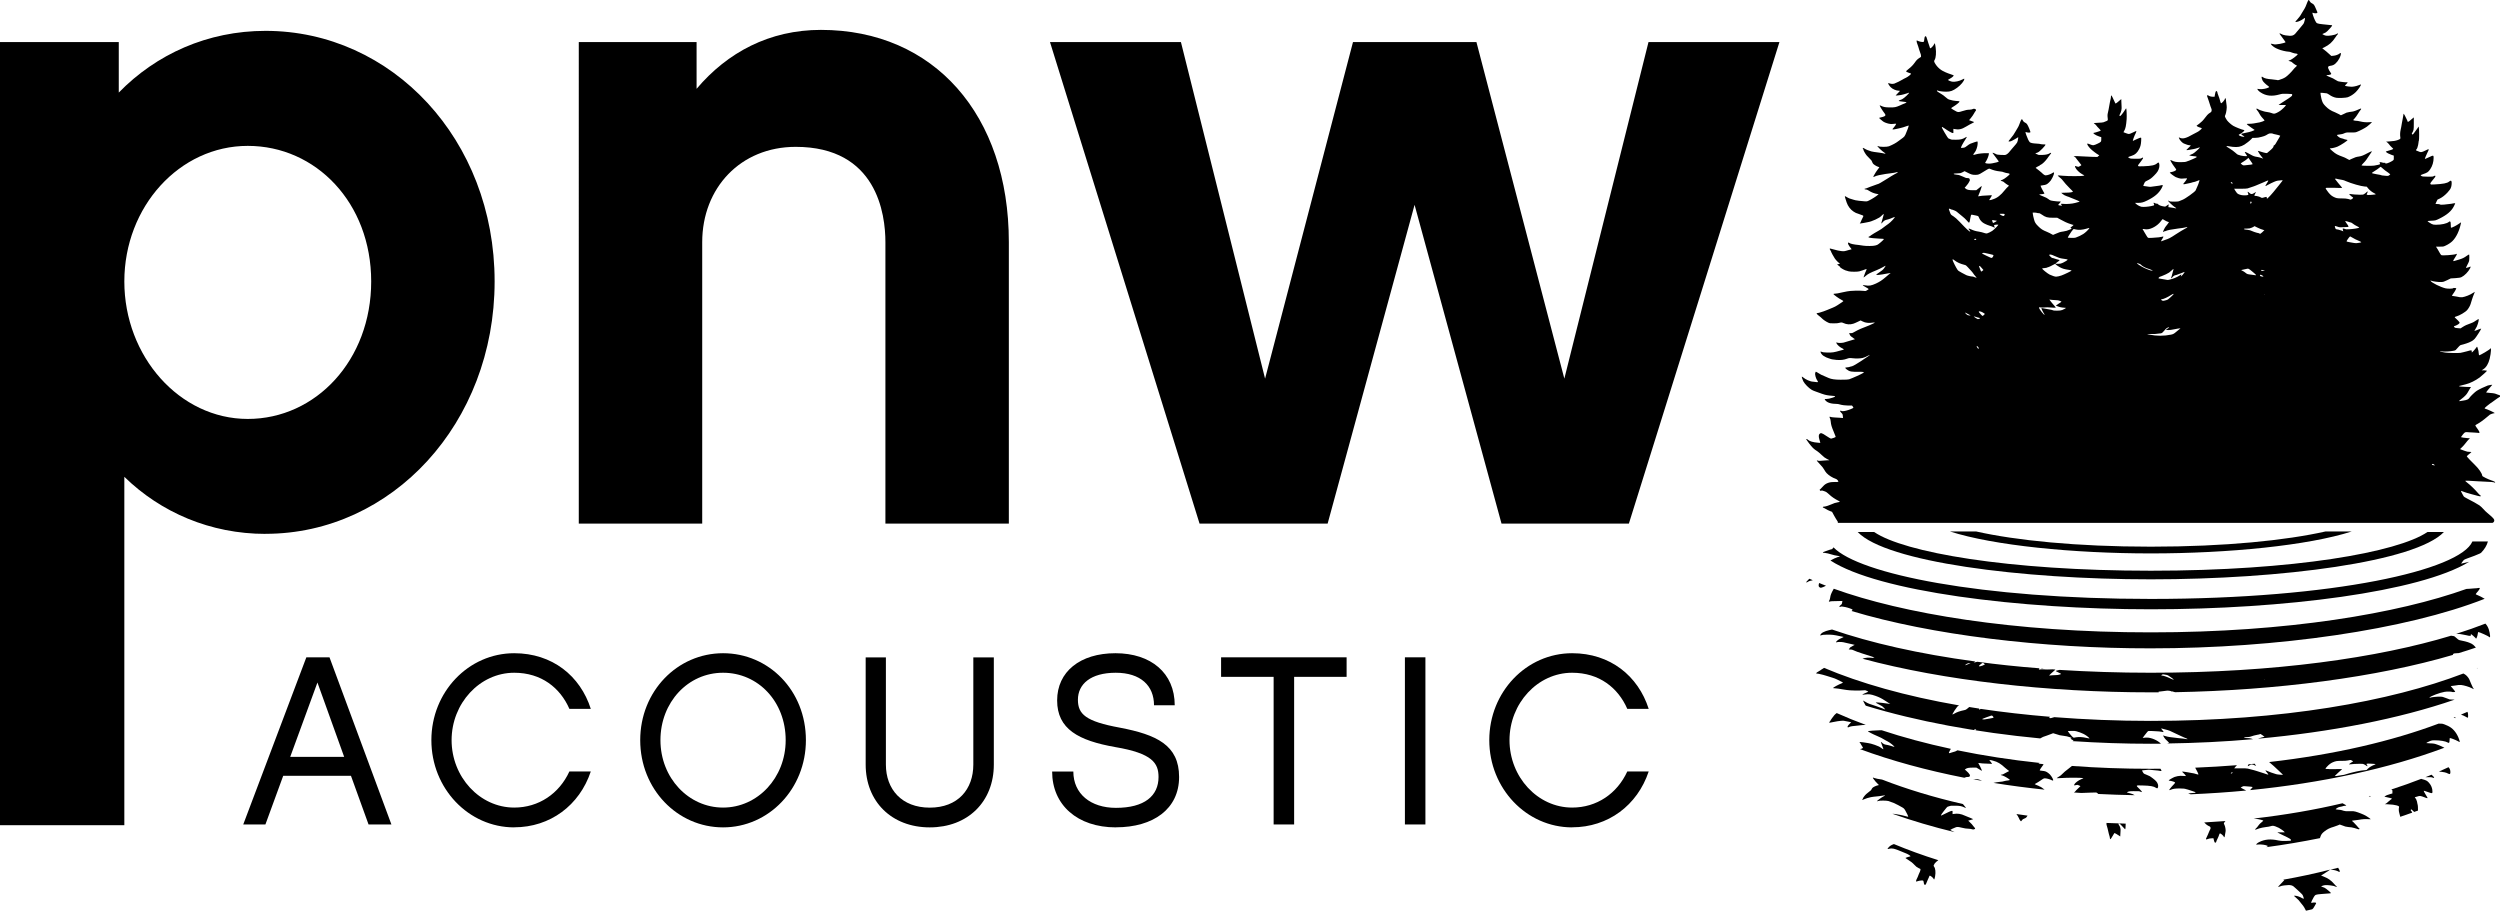
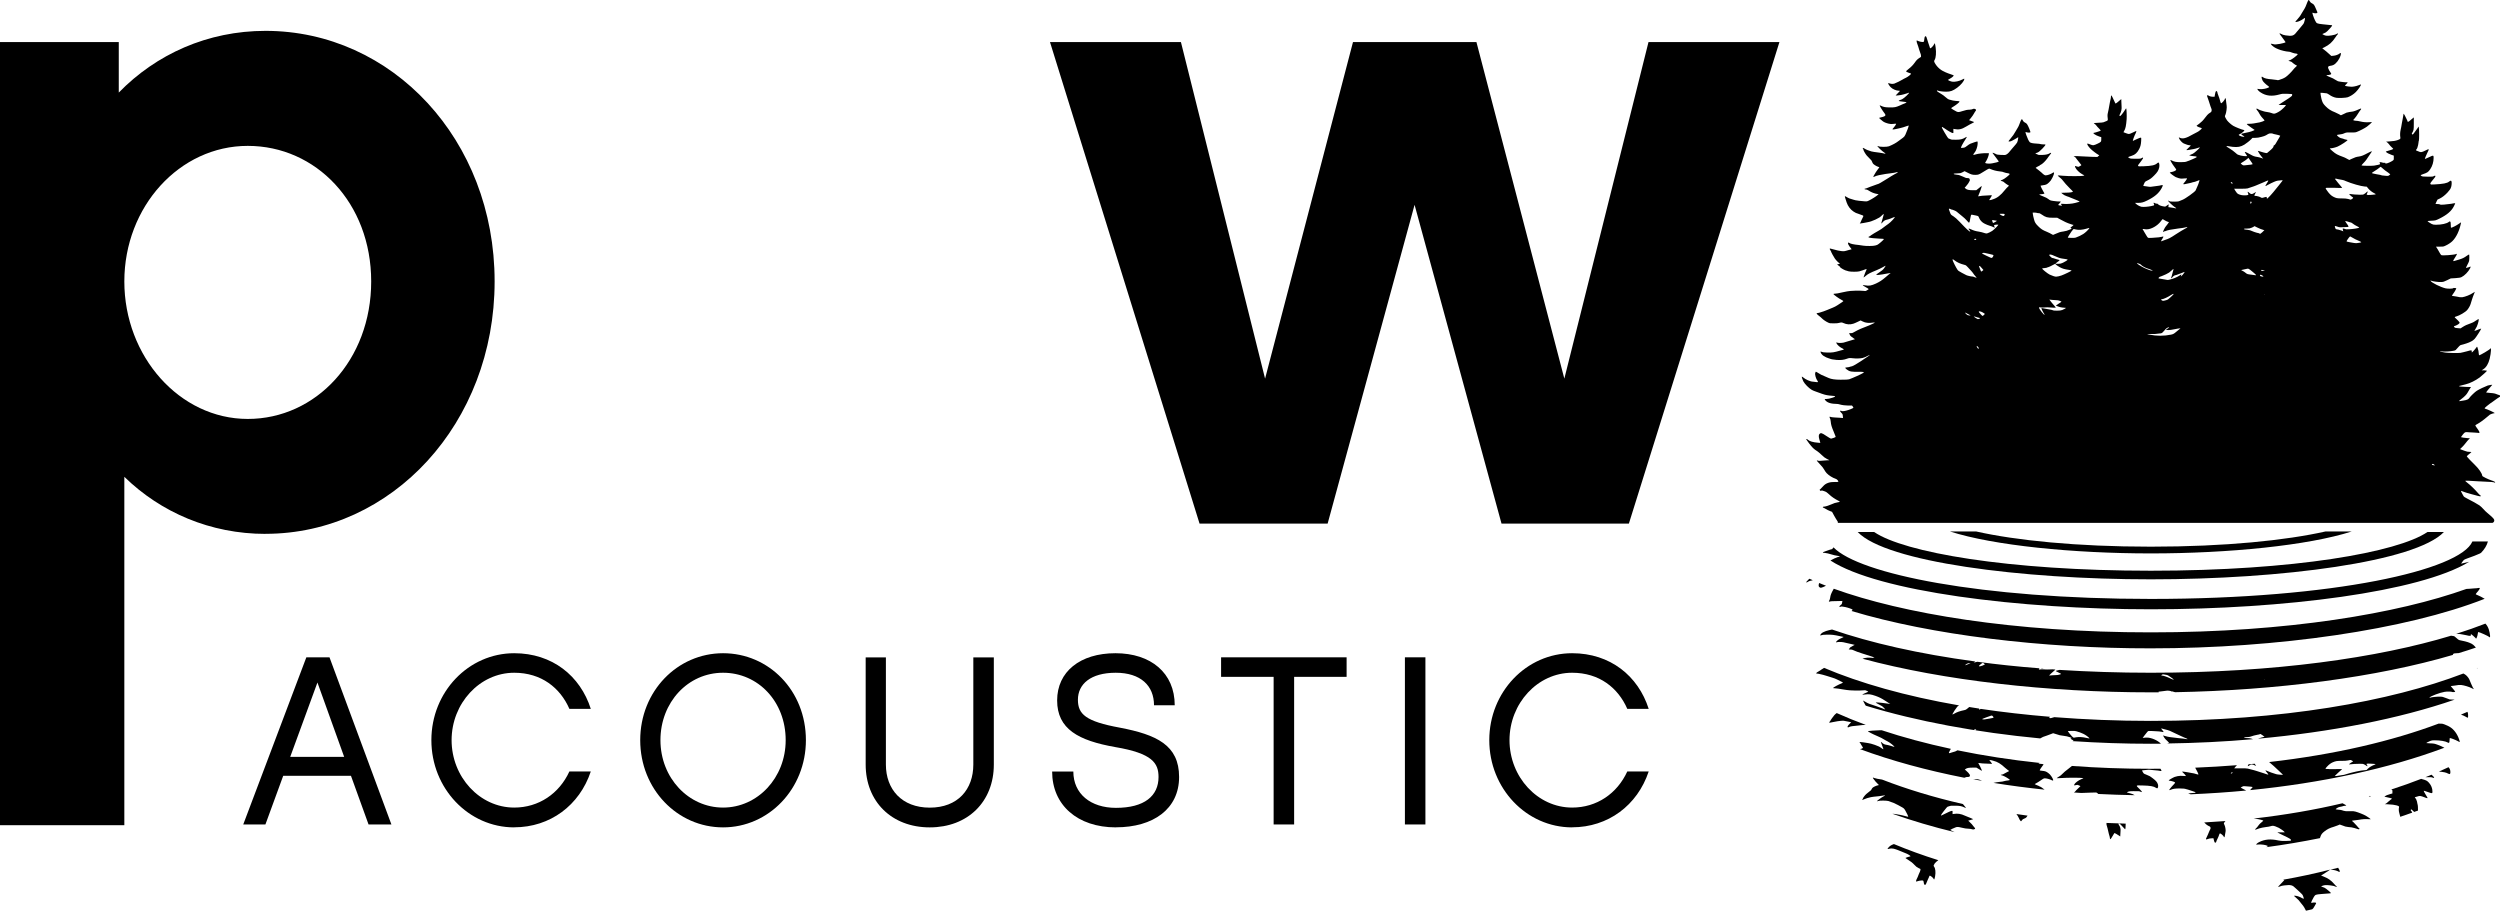
<svg xmlns="http://www.w3.org/2000/svg" id="Layer_2" viewBox="0 0 359.72 131.03">
  <defs>
    <style>.cls-1{fill:#000;stroke-width:0px;}</style>
  </defs>
  <g id="Layer_1-2">
    <path class="cls-1" d="M40.75,111.63l-2.56,7h-3.19l9.08-24.05h3.33l8.91,24.05h-3.29l-2.53-7h-9.74ZM45.68,98.19l-3.92,10.71h7.76l-3.85-10.71Z" />
    <path class="cls-1" d="M73.99,119.05c-6.58,0-11.92-5.61-11.92-12.55s5.34-12.51,11.92-12.51c5.48,0,9.5,3.26,11.02,8.01h-3.08c-1.32-3.02-4.02-5.2-7.94-5.2-4.96,0-9.01,4.4-9.01,9.7s4.05,9.7,9.01,9.7c3.53,0,6.48-2.01,7.94-5.2h3.08c-1.63,4.89-5.86,8.04-11.02,8.04Z" />
    <path class="cls-1" d="M115.96,106.5c0,7-5.34,12.55-11.92,12.55s-11.92-5.51-11.92-12.55,5.34-12.51,11.92-12.51,11.92,5.37,11.92,12.51ZM113.05,106.5c0-5.54-3.95-9.7-9.01-9.7s-9.01,4.26-9.01,9.7,4.05,9.7,9.01,9.7,9.01-4.26,9.01-9.7Z" />
    <path class="cls-1" d="M133.78,116.21c4.05,0,6.27-2.63,6.27-6.2v-15.42h2.95v15.42c0,5.34-3.74,9.04-9.22,9.04s-9.22-3.71-9.22-9.04v-15.42h2.91v15.42c0,3.57,2.29,6.2,6.31,6.2Z" />
    <path class="cls-1" d="M160.57,119.05c-5.54,0-9.18-3.22-9.18-8.04h3.05c0,3.22,2.5,5.23,6.13,5.23,4.12,0,6.13-1.73,6.13-4.44,0-2.01-.9-3.4-6.2-4.3-5.34-.94-8.39-2.6-8.39-6.72s3.29-6.79,8.39-6.79,8.53,2.84,8.53,7.49h-2.98c0-2.81-1.91-4.68-5.51-4.68s-5.44,1.63-5.44,3.88c0,2.08,1.11,3.12,6.03,4.02,5.27,1.01,8.53,2.5,8.53,7.1s-3.71,7.24-9.08,7.24Z" />
    <path class="cls-1" d="M186.21,97.39v21.24h-2.95v-21.24h-7.56v-2.81h18.06v2.81h-7.55Z" />
    <path class="cls-1" d="M205.1,118.63h-2.95v-24.05h2.95v24.05Z" />
    <path class="cls-1" d="M226.21,119.05c-6.58,0-11.92-5.61-11.92-12.55s5.34-12.51,11.92-12.51c5.48,0,9.5,3.26,11.02,8.01h-3.08c-1.32-3.02-4.02-5.2-7.94-5.2-4.96,0-9.01,4.4-9.01,9.7s4.05,9.7,9.01,9.7c3.54,0,6.48-2.01,7.94-5.2h3.08c-1.63,4.89-5.86,8.04-11.02,8.04Z" />
    <path class="cls-1" d="M38.21,76.82c-7.94,0-15.07-3.09-20.32-8.21v50.13H0V6.05h17.09v7.27c5.38-5.52,12.78-8.88,21.12-8.88,18.16,0,32.96,15.61,32.96,36.05s-14.8,36.32-32.96,36.32ZM35.65,20.99c-9.82,0-17.76,8.74-17.76,19.51s7.94,19.78,17.76,19.78,17.76-8.48,17.76-19.78-7.94-19.51-17.76-19.51Z" />
-     <path class="cls-1" d="M145.16,75.34h-17.76v-40.49c0-4.04-1.21-13.72-12.91-13.72-7.94,0-13.45,5.92-13.45,13.72v40.49h-17.76V6.05h16.95v6.73c4.44-5.25,10.49-8.48,17.89-8.48,16.28,0,27.04,12.24,27.04,30.54v40.49Z" />
    <path class="cls-1" d="M234.35,75.34h-18.3l-12.51-45.87-12.51,45.87h-18.43L151.08,6.05h18.84l12.11,48.43,12.65-48.43h17.76l12.65,48.43,12.11-48.43h18.84l-21.66,69.28Z" />
    <path class="cls-1" d="M358.31,58.05c-.87.67-.91.72-.66.78.23.05,1.31.55,1.31.6,0,.02-.04.03-.1.03-.09,0-.46.12-.58.19-.04.02-.22.18-.41.34-.46.4-1.08.85-1.41,1.02-.15.08-.28.16-.29.19-.01.03.08.18.19.33.12.15.26.37.33.49.14.26.11.32-.16.26-.1-.02-.34-.04-.53-.04s-.53-.02-.76-.04c-.52-.06-.58-.04-.9.37-.13.17-.24.31-.24.33,0,.03.57.12.94.14.18.01.34.02.35.02.01,0-.07.08-.17.17-.1.1-.3.33-.44.52-.14.19-.38.46-.53.6-.15.14-.28.26-.28.27s.14.06.3.12c.17.06.34.12.39.14.27.11.45.14.68.14.15,0,.26.01.26.03s-.15.15-.34.3c-.18.15-.33.29-.32.31.03.08.68.78,1.13,1.2.6.58,1.05,1.23,1.09,1.57.01.09.09.14.51.35.27.13.61.28.75.32.14.05.28.09.31.11.25.11.29.14.29.19,0,.07-.06.07-.18,0-.06-.03-.43-.06-.97-.08-.49-.02-1.12-.05-1.4-.07-.9-.07-1.76-.1-1.76-.06,0,.02.16.16.34.3.39.29,1.1.98,1.43,1.38.12.15.28.31.35.36.28.17.12.25-.27.13-.16-.04-.59-.16-.97-.26-.38-.09-.87-.25-1.08-.33-.21-.09-.4-.15-.41-.14-.03.02.22.51.37.75.06.1.2.2.51.35.7.35,1.5.8,1.78.99.15.1.4.34.56.52.16.19.42.44.57.56.39.3.83.72.94.88.06.1.08.18.06.27-.02.12-.1.22-.25.29h-94.22s.04-.1.04-.12c0-.02-.05-.11-.11-.19-.06-.08-.26-.4-.43-.71l-.31-.57-.31-.12c-.17-.06-.44-.2-.6-.3-.16-.1-.32-.18-.35-.18-.09,0-.09-.11,0-.14.04-.01.12-.02.18-.02.15,0,.75-.2,1.04-.34.28-.13.51-.21.85-.27.15-.02.29-.06.31-.08.02-.02-.08-.09-.23-.16-.47-.23-.97-.57-1.32-.91-.29-.27-.4-.35-.65-.44-.34-.13-.41-.14-.49-.07-.04.04-.07.03-.14-.04l-.09-.09.17-.16c.09-.09.25-.26.36-.38.38-.43.93-.62,1.7-.6.53.02.56,0,.38-.25-.06-.09-.16-.15-.28-.2-.46-.15-1-.49-1.31-.82-.11-.11-.27-.35-.36-.52-.13-.23-.29-.44-.63-.79-.28-.29-.44-.48-.42-.51.02-.02.08-.02.14.02.08.04.2.05.47.02.2-.02.56-.04.79-.06l.42-.02-.36-.18c-.28-.14-.44-.26-.77-.58-.23-.22-.52-.47-.65-.55-.38-.24-.54-.37-.85-.73-.16-.18-.29-.35-.29-.36,0-.01-.1-.14-.21-.29-.12-.15-.21-.28-.21-.3,0-.1.11-.08.24.05.24.22.75.37,1.43.42l.35.03-.02-.1c-.01-.05-.06-.22-.11-.38-.12-.4-.12-.69.02-.81.19-.19.33-.15.98.29.32.21.62.39.67.39.05,0,.22-.05.38-.11.26-.09.3-.12.28-.2-.01-.05-.13-.35-.27-.68-.31-.73-.39-1.02-.43-1.47-.02-.23-.06-.39-.12-.49-.1-.18-.05-.27.09-.18.05.03.28.06.59.08.28.02.66.04.86.05l.35.03-.03-.28c-.02-.26-.04-.29-.22-.47-.13-.12-.18-.21-.17-.25.03-.07.13-.09.18-.02.04.06.34.05.69-.04.41-.1,1.02-.35,1.04-.42,0-.03-.04-.12-.1-.19l-.11-.13h-.63c-.41-.02-.71-.05-.86-.09-.48-.13-.58-.15-.88-.15-.44,0-.9-.1-1.16-.26-.21-.12-.43-.37-.37-.42.02-.02.12-.02.23-.02.21,0,.48-.05.93-.2.46-.15.42-.23-.13-.26-.51-.03-1.02-.13-1.27-.23-.05-.02-.13-.04-.19-.06-.06-.01-.18-.06-.27-.1-.09-.04-.34-.13-.56-.2-.21-.07-.49-.18-.62-.26-.44-.26-1.01-.84-1.22-1.24-.12-.24-.24-.62-.21-.66.02-.01.09.03.17.09.35.31,1.06.63,1.43.63.09,0,.27.02.41.05.31.06.38.02.25-.16-.23-.31-.4-.9-.33-1.14.02-.08.05-.16.07-.18.02-.02.17.06.34.17.17.11.37.23.44.26.14.07.77.35.8.35.01,0,.15.06.3.13q.54.24,1.69.24c.81,0,1.11-.02,1.24-.06.54-.19,1.82-.77,2.03-.92l.1-.07-.09-.05c-.05-.03-.24-.04-.48-.04-1.22.03-1.5-.02-1.91-.34-.25-.2-.27-.28-.08-.28.17,0,.6-.09.65-.13.02-.02.08-.03.13-.03.05,0,.11-.02.12-.04.01-.02.06-.04.1-.04s.52-.28,1.06-.63c1.06-.69,1.47-.99,1.3-.93-.06.02-.15.06-.21.1-.2.13-.57.28-.78.33-.34.08-.96.1-1.42.04-.44-.05-.54-.04-.84.07-.42.16-.89.22-1.5.17-.46-.04-.85-.11-.93-.17-.03-.01-.09-.04-.16-.05-.18-.04-.58-.22-.79-.37-.2-.13-.41-.42-.41-.55,0-.1.01-.1.18-.01.1.05.29.07.76.09.75.02.99-.02,1.95-.3.13-.04.29-.08.35-.09.17-.03.12-.1-.21-.26-.29-.15-.61-.44-.73-.66-.07-.13-.03-.19.08-.12.11.07.66.06.93,0,.24-.06.66-.19,1.27-.38l.37-.11-.2-.13c-.29-.19-.52-.39-.52-.47,0-.03-.03-.09-.06-.11-.13-.11-.07-.17.16-.16.17,0,.26-.01.34-.07.21-.14,1.07-.57,1.4-.68.17-.06.33-.13.36-.14.02-.02.09-.04.15-.06.06-.02.25-.09.42-.17.17-.08.41-.19.53-.24.29-.13.33-.2.11-.17-.72.11-1.16.06-1.6-.16l-.28-.14-.42.2c-.23.11-.52.24-.63.27-.45.15-.97.12-1.41-.09-.24-.11-.32-.11-.62-.03-.16.05-.38.07-.79.07-.52,0-.59-.01-.8-.11-.29-.13-.71-.41-.91-.62-.08-.09-.24-.22-.36-.31-.39-.29-.49-.44-.28-.44.06,0,.17-.02.24-.04.5-.15.78-.24,1.18-.41.25-.11.62-.25.8-.33.19-.07.49-.23.67-.35.72-.47.85-.56.85-.59,0-.02-.08-.08-.18-.13-.47-.24-1.25-.8-1.25-.9,0-.02.14-.04.3-.05.17-.01.38-.04.47-.07.09-.02.36-.08.61-.13.24-.04.51-.1.59-.12.4-.1,1.84-.14,2.41-.07.24.03.27.03.47-.1.12-.07.22-.14.22-.16,0-.03-.15-.13-.55-.35-.28-.15-.31-.18-.28-.21.02-.02.16-.01.33.02.58.1.86.05,1.55-.26.53-.25.86-.46,1.36-.89.23-.2.5-.42.59-.5l.17-.13-.15.02c-.18.02-.78.13-1.07.19-.12.02-.36.05-.54.07-.26.02-.32.01-.32-.03,0-.03.21-.19.46-.35.39-.26.49-.34.69-.61.13-.18.21-.32.2-.33-.02,0-.21.09-.43.22-.22.12-.6.31-.85.41-.96.39-1.24.54-1.56.81-.17.15-.32.26-.34.24,0-.01.02-.11.07-.22.05-.11.09-.22.09-.24,0-.03.04-.12.08-.22.1-.2.21-.48.21-.5,0-.03-.13-.02-.2.02-.1.05-.62.23-.87.29-.28.07-1.14.07-1.49,0-.15-.03-.38-.1-.51-.15-.31-.12-.79-.42-.76-.48,0-.02-.03-.08-.1-.11-.07-.04-.16-.11-.22-.17l-.1-.1.18-.03c.18-.03.27-.1.17-.13-.11-.03-.51-.43-.68-.68-.16-.22-.57-.99-.57-1.07,0-.02-.04-.08-.08-.13-.05-.06-.08-.13-.08-.18,0-.09-.02-.09.59.08.55.15.68.18,1.07.23.38.04.43.04.99-.13.06-.02.19-.05.3-.08l.2-.05-.1-.13c-.36-.45-.49-.72-.4-.81.04-.05.07-.04.17.03.18.13.59.22,1.4.3.14.01.41.05.6.09.41.07,1.47.06,1.72-.02.08-.03.21-.07.29-.09.15-.05.96-.74.96-.83,0-.04-.18-.06-.64-.07-.59-.02-1.44-.11-1.54-.17-.05-.03-.05-.1,0-.1.04,0,.31-.18.37-.24.05-.05.75-.47,1.01-.61.27-.14.59-.35,1.02-.7.11-.09.31-.23.43-.31.3-.2.98-.92.92-.98-.02-.02-.27.07-.61.22-.14.06-.45.15-.67.2-.15.03-.39.21-.5.37-.09.13-.2.19-.16.08.01-.03.05-.17.09-.32.13-.47.16-.58.22-.78.03-.11.05-.21.04-.22-.02-.01-.14.09-.29.24-.26.26-.37.32-.93.59-.29.14-.86.34-.98.34-.04,0-.12.02-.19.04-.15.04-.89.17-1.01.17-.07,0-.07,0,0-.07.04-.04.07-.1.07-.12s.06-.17.14-.32c.27-.52.28-.56.23-.61-.03-.03-.06-.05-.08-.05s-.12-.04-.22-.08c-.1-.04-.28-.11-.41-.15-.3-.09-.39-.13-.67-.31-.44-.28-.82-.78-1-1.32-.04-.13-.13-.39-.18-.56-.06-.17-.09-.33-.07-.34.02-.01.15.05.29.14.23.15.49.25.95.37.09.02.23.06.3.08.14.04.76.11,1.3.15.33.02.35.02.65-.13.36-.17,1.05-.61,1.23-.78l.13-.12-.17-.02c-.45-.07-.87-.24-1.23-.48-.13-.09-.29-.16-.34-.16-.15,0-.29-.04-.29-.09,0-.02.04-.04.08-.04.07,0,.31-.09.74-.27.07-.03.3-.11.5-.18.21-.07.41-.14.44-.16.04-.02.1-.04.12-.04.11,0,.6-.28,1.37-.77.46-.3.95-.59,1.09-.66.44-.2.63-.42.25-.28-.11.04-.43.1-.94.16-.15.02-.42.05-.61.08-.65.09-1.35.25-1.57.37-.22.13-.25.09-.12-.15.14-.27.45-.74.56-.87.05-.06.13-.15.16-.21l.07-.11-.16-.05c-.26-.08-.66-.33-.76-.47-.05-.07-.11-.2-.14-.29-.03-.11-.12-.23-.31-.4-.14-.13-.35-.35-.45-.47-.2-.23-.49-.75-.49-.87,0-.04-.02-.08-.04-.09-.06-.04-.05-.14.01-.14.03,0,.12.05.2.1.16.12.68.33.99.41.2.05.44.09,1.17.18.28.04.5.08.74.14.16.04.15-.02-.02-.13-.36-.22-1.08-.92-1.02-.98.01-.01.08.01.16.05.21.11,1.23.11,1.5,0,.58-.24.99-.46,1.38-.76.24-.18.53-.39.65-.48.16-.12.23-.21.34-.44.22-.48.51-1.27.47-1.31-.01-.01-.14.03-.29.09-.15.06-.37.13-.5.17-.13.03-.3.07-.38.1-.08.02-.23.06-.34.08-.11.02-.32.06-.48.1-.35.07-.42.03-.26-.13.21-.22.49-.64.44-.66-.03-.02-.2,0-.39.02-.29.04-.39.03-.67-.03-.33-.07-.7-.22-.84-.34-.04-.04-.18-.16-.32-.26-.13-.11-.23-.21-.22-.23.01-.02.09-.04.18-.06.22-.04.52-.13.63-.21.13-.08.12-.2-.04-.4-.25-.31-.7-1.03-.7-1.13,0-.02.09,0,.2.06.38.18.63.23,1.3.23s.8-.02,1.37-.26c.09-.04.28-.13.42-.19.14-.07.27-.12.3-.12.03,0,.11-.04.17-.09l.12-.09-.15-.03c-.08-.02-.32-.05-.54-.07-.21-.02-.41-.05-.43-.07-.05-.03.08-.13.17-.14.03,0,.16-.05.29-.11.29-.13,1.15-.95,1-.95,0,0-.13.04-.26.09-.13.05-.36.12-.5.15-.14.03-.31.07-.38.09-.15.04-.78.1-.78.07,0-.01.14-.15.31-.32.17-.16.31-.31.31-.33,0-.02-.07-.03-.15-.03-.37,0-.91-.23-1.17-.5-.18-.17-.42-.55-.38-.59.01-.01.11,0,.22.04.24.08.48.08.68.02.24-.08.96-.44,1.16-.57.1-.07.32-.18.49-.26.29-.13.75-.49.75-.59,0-.02-.06-.05-.14-.07-.16-.03-.56-.21-.59-.26-.01-.02.15-.18.37-.35.4-.31.65-.58.91-.94.21-.31.37-.47.62-.63.13-.08.24-.15.25-.16.04-.04,0-.39-.06-.49-.03-.06-.06-.14-.06-.17s-.02-.08-.04-.12c-.02-.04-.06-.14-.08-.23-.11-.37-.18-.62-.28-.87-.1-.24-.13-.5-.07-.5.01,0,.12.04.24.1.12.05.33.11.48.12.31.03.31.02.36-.43.03-.31.11-.44.22-.38.04.02.08.1.1.16.05.2.11.39.24.75.07.19.15.43.18.53.03.1.06.21.07.23,0,.03.04.05.07.05.09,0,.45-.39.51-.55.1-.29.15-.2.24.45.1.74.04,1.45-.14,1.76-.11.18-.1.25.03.48.34.6.85,1.04,1.54,1.32.16.07.33.13.37.15.03.02.23.08.43.15.21.07.37.13.37.15,0,.09-.28.33-.54.46-.16.09-.29.17-.29.18,0,.06.43.24.63.26.41.05.99-.08,1.41-.3.29-.15.31-.16.31-.08,0,.26-.49.86-1.03,1.25-.62.45-.96.57-1.59.57-.43,0-1.1-.09-1.17-.15-.06-.05-.15-.04-.15.03,0,.06.21.2.68.48.13.07.39.26.56.42.24.21.38.31.55.36.36.11.72.18.95.19.28,0,.52.04.52.09,0,.09-.48.48-.83.69-.21.12-.38.24-.38.26,0,.05.52.37.78.49.22.1.36.09.81-.06.46-.15.75-.21,1.03-.21.2,0,.35-.03.61-.13.06-.02.11-.02.12,0,.02.02.06.04.11.04.11,0,.16.2.07.26-.04.03-.15.2-.24.37-.09.18-.29.46-.44.64-.15.17-.27.33-.27.33,0,0,.16.07.36.13.2.06.36.13.36.14,0,.02-.08.07-.18.12-.25.12-.68.35-.97.53-.65.4-1.08.48-1.71.35l-.12-.03v.3c.02.29.02.3-.08.31-.11.01-.6-.26-1.19-.67-.52-.36-.52-.3,0,.59.3.52.53.86.58.86.02,0,.13.04.23.09.18.09.26.09.81.09.67,0,.95-.07,1.35-.31.11-.07.21-.11.23-.1.01.01-.05.15-.15.29-.47.72-.74,1.24-.67,1.3.01.01.15,0,.3-.02.25-.04.31-.07.54-.26.14-.12.36-.26.48-.32.29-.13.99-.35,1.03-.33.06.03.04.48-.03.74-.12.46-.23.68-.44.94-.14.17-.16.22-.11.23.07.03.13.02.42-.07.29-.09,1.08-.17,1.45-.15h.36s-.01.15-.01.15c-.03.27-.25.8-.48,1.14-.07.11-.07.11.06.16.16.06.65.07.94,0,.97-.2,1-.21.81-.41-.05-.05-.18-.24-.31-.42-.13-.19-.29-.4-.36-.48-.21-.24-.15-.26.21-.09.13.06.26.12.3.14.04.02.33.04.63.06.52.02.57.02.74-.07.1-.05.24-.17.32-.26.07-.09.29-.35.48-.57.19-.22.43-.51.55-.64.16-.19.22-.29.26-.47.07-.32.1-.54.07-.54,0,0-.15.09-.31.19-.16.1-.37.22-.48.27-.11.05-.22.1-.26.12-.08.04-.3.05-.34.01-.01-.01.12-.19.3-.4.32-.37.49-.62.73-1.05.07-.12.19-.33.28-.47.09-.13.21-.39.27-.57.13-.37.2-.53.29-.65.07-.09.08-.09.23.2.06.11.14.18.27.24.11.04.23.14.29.22.16.2.54,1.12.49,1.18-.06.06-.36.07-.53,0-.09-.03-.17-.04-.18-.02-.02.05.24.77.39,1.08.08.15.18.32.24.37.13.11.42.17.98.2.25.01.51.04.57.07.06.02.23.04.39.04s.29.01.31.03c.06.1-.85,1.04-1.1,1.13-.36.13-.4.15-.34.16.03.01.15.07.27.12.2.1.24.1.73.08.52-.02.83-.09,1.07-.25.05-.03.12-.06.14-.06.07,0,.05.11-.03.17-.04.03-.15.18-.26.34-.3.45-.62.82-.9,1.04-.14.11-.29.2-.31.2-.03,0-.05.01-.05.03,0,.02-.04.05-.1.08-.25.11-.53.28-.53.31,0,.02.04.05.08.07.08.04.74.58.82.66.17.19.41.35.52.35.28,0,.76-.17,1.06-.38.07-.04.13-.06.15-.04.06.06-.03.38-.24.79-.15.29-.26.45-.45.63-.31.3-.45.37-.88.42-.18.02-.34.05-.35.06-.03.03.26.65.41.87.08.13.15.24.14.26-.03.05-.32.11-.53.11-.33,0-.26.07.31.29.45.18.57.24.76.38.33.25.29.24,1.25.35.2.02.4.03.45.02.16-.04.13.06-.08.27-.11.11-.19.22-.17.24.05.05.52.11.54.07.01-.02-.02-.07-.09-.12-.06-.04-.1-.1-.08-.12.02-.02.18-.01.37,0,.43.05,1.26-.01,1.68-.13.07-.02.2-.05.29-.08.33-.08.36-.09.36-.12,0-.03-.47-.25-.52-.25,0,0-.14-.06-.29-.12-.15-.07-.29-.12-.3-.12s-.09-.03-.18-.07c-.23-.1-.3-.13-.53-.2-.12-.04-.27-.11-.35-.15-.15-.08-.47-.32-.47-.35,0-.01.29-.02.64-.02.61,0,1.04-.07,1.04-.16,0-.02-.2-.23-.44-.46-.47-.47-.76-.8-1.01-1.13-.08-.11-.22-.26-.29-.31-.26-.19-.47-.4-.45-.42.02-.01.32,0,.67.04.83.08,2.85.08,3.04,0l.13-.05-.32-.17c-.39-.21-.86-.67-.98-.96-.04-.1-.07-.2-.05-.21.01,0,.11,0,.21.04.1.04.22.07.26.07.08,0,.45-.21.45-.25,0-.02-.11-.15-.24-.31-.13-.15-.32-.39-.41-.52-.17-.26-.23-.32-.4-.4-.1-.05-.08-.05.15-.06.14,0,.55,0,.9.03.36.02,1.02.05,1.48.07l.82.02.28-.24-.13-.07c-.22-.11-.87-.6-1.12-.85-.27-.27-.49-.58-.49-.7,0-.07.02-.08.13-.05.07.01.23.07.36.13.34.15.45.13,1.02-.14.48-.23.51-.27.51-.63v-.3l-.29-.09c-.5-.16-1.05-.53-.78-.53.03,0,.15-.03.26-.06.11-.03.27-.08.35-.11.25-.07.38-.13.38-.18,0-.02-.12-.15-.26-.29-.14-.13-.3-.31-.36-.4-.05-.09-.17-.19-.25-.24-.08-.05-.13-.09-.12-.11,0-.02.3-.04.64-.06.34-.01.68-.04.75-.07.07-.02.19-.07.27-.11.34-.13.36-.14.35-.34,0-.1-.02-.28-.04-.4-.01-.12,0-.29.02-.37.06-.22.19-.87.32-1.65.04-.22.09-.45.11-.5.02-.05.04-.19.04-.3,0-.15.02-.2.05-.19.06.02.24.36.44.83.07.18.16.33.18.34.04.01.51-.36.75-.59.03-.03.06-.05.07-.05,0,0,.01.16.01.35s.01.5.03.67c.04.4-.04.78-.24,1.15-.09.16-.08.27.03.27.07,0,.42-.43.68-.85.18-.28.18-.27.2-.24.05.05.09,1.06.06,1.52-.07.94-.16,1.39-.36,1.71l-.1.18.33.13c.18.07.38.13.46.13.08,0,.31-.09.57-.22.24-.12.45-.22.47-.22.04,0,.02.15-.04.27-.26.5-.49,1.16-.42,1.16,0,0,.26-.11.54-.25.31-.15.56-.24.6-.22.06.02.06.08.04.48-.03.52-.1.79-.28,1.15-.28.55-.59.83-1.07.98-.12.04-.25.08-.29.1-.05.02-.12.04-.16.06-.12.04-.08.09.11.18.15.07.28.09.75.09.8.01.85,0,1.02-.1.08-.05.16-.09.17-.07.07.06,0,.19-.23.48-.48.6-.51.66-.45.73.05.06.14.06.79.04,1.14-.04,1.64-.15,1.95-.44.08-.07.16-.11.19-.09.11.04.16.41.1.69-.1.45-.26.7-.75,1.19-.39.39-.56.51-.99.72-.29.14-.31.16-.43.42-.07.14-.13.29-.13.31,0,.03.1.06.29.07.16.02.38.05.49.07.13.03.27.03.42,0,.12-.03.39-.06.6-.08.35-.04.68-.09.89-.15.17-.04.15.08-.06.47-.39.71-1.03,1.25-2.09,1.76-.53.26-.8.33-1.31.33h-.41l.15.15c.08.08.28.21.44.29.26.12.34.14.61.14.46,0,1.04-.08,1.46-.2.11-.03.12-.11.03-.28-.07-.14,0-.16.18-.06.11.06.2.09.25.07.06-.02.12,0,.22.11.14.13.43.24.85.3.16.03.2.01.36-.11.1-.07.21-.15.24-.18.05-.04.05,0,.03.17l-.03.21.14.02c.54.08.7.1.84.14.09.02.16.03.16,0,0-.02-.11-.11-.25-.19-.28-.19-.93-.81-.93-.89,0-.03.05-.02.15.04.14.08.22.09.73.09.34,0,.61-.02.67-.05.12-.06.34-.15.54-.22.38-.14,1.77-1.13,1.88-1.35.07-.13.23-.51.3-.69.03-.08.07-.18.09-.22.05-.12.17-.48.17-.52,0-.05-.11-.04-.28.05-.19.09-.56.21-.68.21-.05,0-.09.02-.11.03-.01.02-.21.07-.43.11-.23.04-.45.09-.51.11-.13.05-.34.05-.34,0,0-.02.03-.06.06-.08.09-.07.49-.64.49-.7,0-.04-.09-.04-.35-.02-.19.02-.38.03-.43.03-.23,0-.61-.11-.84-.22-.24-.12-.86-.58-.86-.65,0-.02.07-.04.15-.06.42-.07.77-.24.77-.36,0-.04-.06-.15-.14-.24-.08-.09-.23-.31-.35-.49-.39-.61-.44-.74-.2-.62.4.22.69.27,1.36.27.51,0,.73-.03.93-.13.04-.02.1-.04.12-.04.03,0,.13-.04.24-.09.11-.05.38-.16.6-.26.23-.1.4-.19.4-.23,0-.06-.22-.11-.52-.12-.11,0-.27-.03-.38-.06l-.19-.06.17-.07c.09-.04.25-.1.35-.15.18-.07,1.01-.82,1.01-.9,0-.04-.03-.03-.38.09-.13.05-.37.11-.54.14-.77.15-1.01.18-1.01.12,0-.01.14-.15.31-.31.17-.15.31-.3.31-.32s-.05-.04-.11-.04c-.21,0-.57-.11-.89-.26-.2-.09-.49-.39-.61-.61-.07-.13-.11-.24-.1-.25.02-.01.08,0,.15.04.41.2.89.08,1.91-.51.23-.13.5-.27.61-.32.18-.07.64-.46.64-.53,0-.02-.09-.06-.2-.09-.38-.11-.64-.27-.52-.32.07-.02.6-.45.78-.63.1-.09.3-.34.46-.55.17-.24.36-.44.47-.52.11-.07.21-.14.22-.15.01-.02.06-.04.1-.07.1-.05.14-.35.07-.48-.05-.09-.19-.51-.36-1.06-.06-.2-.14-.42-.17-.49-.09-.19-.11-.32-.07-.38.03-.05.06-.05.16.02.16.11.42.18.68.18h.21l.06-.34c.03-.18.08-.37.12-.43.06-.09.07-.09.14-.02.05.04.08.1.08.13,0,.07.06.26.19.6.06.13.12.32.14.41.03.09.07.25.1.36.03.11.08.21.1.22.11.04.56-.49.56-.64,0-.04.02-.08.04-.08.08,0,.12.14.14.53.02.21.05.46.07.54.06.22-.06,1.07-.17,1.29-.05.09-.08.2-.08.24,0,.08.17.4.3.58.2.26.63.64.91.8.34.19,1.17.52,1.43.57.09.01.16.05.16.08,0,.09-.41.42-.62.52-.12.05-.21.11-.2.13.03.09.37.24.6.26.13.01.23,0,.23-.01,0-.02-.1-.09-.22-.16-.25-.14-.3-.24-.13-.28.87-.16,1.35-.29,1.66-.44l.16-.08-.45-.31c-.47-.32-.68-.49-.68-.55,0-.02.18-.03.39-.03.34,0,.8-.07,1.44-.2.2-.04.65-.2.71-.25.02-.02-.02-.1-.11-.19-.18-.19-.46-.52-.46-.55,0-.02-.07-.13-.15-.25-.08-.12-.15-.24-.15-.26,0-.02-.07-.11-.15-.2-.08-.09-.15-.19-.15-.21,0-.09.09-.09.2-.02.12.09.67.3.75.3.03,0,.08.02.13.04.04.02.26.07.49.1.23.03.52.1.63.15.12.05.27.09.35.09.17,0,.53-.17.87-.4.26-.18.73-.63.81-.78.05-.09.04-.09-.5-.07-.38.01-.54,0-.52-.02.01-.02.23-.17.48-.32.7-.43,1.35-.87,1.42-.97.04-.05.06-.14.05-.19-.01-.09-.02-.09-.7-.11-.67-.02-.78-.01-1.12.09-1.09.31-1.95.22-2.72-.29-.25-.16-.47-.39-.47-.5,0-.02.06-.02.13,0,.3.07.84.02,1.21-.1.22-.07.36-.14.36-.17s-.08-.11-.18-.18c-.27-.18-.7-.59-.77-.76-.21-.47-.19-.67.05-.48.2.16.62.26,1.3.31.34.03.66.07.72.09.1.04.15.04.29,0,.35-.1.73-.26.96-.42.26-.17.81-.71,1.1-1.08.11-.14.27-.31.37-.39.16-.13.19-.23.06-.23-.06,0-.52-.32-.62-.44-.04-.04-.17-.11-.29-.13-.19-.04-.28-.12-.14-.12.16,0,.68-.33,1.1-.71.14-.12.17-.17.13-.21-.03-.03-.09-.06-.15-.06-.11,0-.45-.07-.58-.13-.34-.13-.43-.16-.61-.16-.26,0-1.1-.2-1.38-.33-.03-.02-.19-.09-.35-.15-.27-.12-.66-.42-.75-.59-.04-.07-.03-.08.1-.06.07.01.22.04.31.07.16.04.26.04.89-.06.33-.05.8-.19.8-.24,0-.02-.09-.15-.2-.29-.11-.13-.26-.35-.34-.47-.08-.12-.19-.27-.25-.34-.17-.18-.06-.22.19-.07.15.09.31.14.61.19.93.14,1.17.07,1.58-.48.08-.11.34-.42.59-.7.34-.39.46-.55.49-.7.03-.11.07-.25.09-.32.05-.17.05-.3,0-.3-.02,0-.12.05-.2.12-.28.21-.73.42-.96.44-.27.03-.27.04.1-.37.31-.35.46-.55.69-.98.1-.18.25-.43.34-.56.08-.13.22-.42.29-.64.08-.22.18-.46.23-.52l.09-.11.14.22c.11.16.18.24.33.3.21.09.33.24.47.58.08.19.13.31.27.62.04.09.04.13,0,.17-.05.07-.41.07-.56,0-.06-.03-.12-.03-.13-.02-.04.04.22.79.39,1.12.22.43.22.43,1.07.53.4.04.88.09,1.05.11.24.01.33.03.33.07,0,.07-.36.49-.68.8-.18.17-.31.26-.49.32-.13.05-.25.1-.25.11,0,.01.11.07.24.14.28.13.52.14,1.12.05.39-.06.59-.13.77-.25.09-.06.1-.06.12,0,.02.05,0,.09-.04.11-.04.02-.19.22-.33.44-.46.69-.86,1.05-1.57,1.41l-.31.15.12.09c.18.12.72.58.96.81l.22.2.31-.03c.31-.02.72-.17.91-.34.16-.14.21-.02.11.31-.18.58-.62,1.16-1.03,1.36-.1.05-.31.11-.45.12q-.43.04-.28.39c.13.29.16.35.3.54.08.11.13.22.12.25-.03.07-.31.15-.53.15-.09,0-.17.02-.17.04s.15.09.32.17c.52.2.82.35,1.02.5.1.07.25.15.33.18.24.07,1.19.18,1.29.15.15-.04.12.07-.09.26-.11.1-.19.2-.19.22,0,.04.29.11.46.12.08,0,.22.01.31.03.25.05.8-.05,1.15-.19.17-.07.32-.13.35-.13.14,0-.33.72-.72,1.1-.32.32-.75.59-1.15.74-.27.09-1.26.14-1.65.08-.34-.06-.71-.22-1.01-.44-.13-.09-.29-.18-.36-.2-.3-.04-.88-.1-.9-.08-.03.02.07.65.12.82.02.07.06.2.08.29.1.33.23.53.54.84.41.41.75.63,1.35.86.15.06.4.18.56.27l.28.16.37-.17c.2-.09.4-.19.44-.21.08-.04.75-.16.89-.16.11,0,.77-.25,1-.37.23-.12.29-.05.13.14-.07.08-.24.32-.37.54-.13.22-.34.52-.47.66l-.23.26.13.05c.07.03.22.05.33.05s.35.04.55.09c.44.11.92.15,1.36.11.18-.02.34-.02.35-.02.02.02-.46.47-.73.66-.3.22-1.07.62-1.48.77-.2.07-.31.08-.83.07-.53-.01-.63,0-.84.07-.13.05-.26.1-.29.12-.02.02-.23.06-.44.09-.22.03-.42.06-.43.08-.06.06.33.39.51.44.29.07.5.13.55.17.03.02.13.04.24.06.11.02.21.04.21.06.05.07-.94.73-1.42.94-.27.12-.78.25-1.01.25-.06,0-.11.02-.11.04,0,.02.18.2.41.39.44.38.7.52,1.5.81.16.06.35.14.42.19.07.04.21.11.3.16l.17.09.31-.15c.49-.23.7-.3,1.09-.35.38-.06.61-.15,1.28-.51.5-.27.7-.31.49-.09-.05.05-.19.26-.32.47-.32.52-.52.78-.85,1.11-.15.15-.26.29-.24.31.05.05,1.48.07,1.81.02.16-.02.42-.07.57-.11.23-.05.29-.09.29-.14,0-.04-.02-.09-.04-.1-.03-.01-.04-.05-.04-.09,0-.08.2-.07.4,0,.1.04.21.05.31.04.1-.02.13-.01.11.02-.05.08.11.1.33.03.29-.09.81-.37.87-.47.03-.04.04-.2.03-.35v-.27s-.33-.11-.33-.11c-.35-.12-.66-.29-.77-.4-.07-.08-.07-.08.11-.13.54-.14.91-.28.91-.33,0-.02-.1-.13-.23-.24-.12-.11-.29-.29-.36-.4-.08-.11-.21-.24-.29-.3l-.15-.1.46-.03c.59-.03.9-.09,1.22-.2.36-.13.42-.19.37-.39-.05-.28-.04-.72.04-1.06.08-.33.1-.48.19-1.02.03-.16.07-.42.11-.57.03-.16.07-.39.09-.52.01-.13.04-.23.06-.23.03,0,.26.44.4.75.04.09.09.2.11.23.02.04.04.1.04.13,0,.11.13.07.35-.12.12-.1.29-.24.38-.32l.17-.14v.86c0,.91-.02,1.01-.22,1.34-.08.13-.09.15-.03.21.03.04.08.07.09.07.03,0,.21-.24.63-.83l.23-.33.03.18c.05.29.05,1.72,0,1.84-.03.07-.05.17-.05.25,0,.15-.1.62-.18.81-.03.07-.08.16-.13.21-.1.11-.08.15.17.23.11.04.24.09.3.12.18.08.36.04.78-.17.57-.29.62-.28.42.11-.06.12-.11.22-.11.23,0,0-.05.12-.11.25-.1.21-.23.53-.23.57,0,.05.15,0,.62-.23.61-.29.64-.29.64.1,0,.59-.17,1.17-.49,1.64-.28.41-.39.49-1.07.72-.18.06-.32.13-.31.15,0,.02.08.08.15.12.11.06.26.07.86.08.69.01.73,0,.89-.08.17-.1.26-.08.22.06-.01.05-.16.25-.34.46-.4.49-.43.55-.35.64.05.06.12.06.52.04,1.32-.07,1.86-.17,2.16-.42.2-.16.29-.16.34,0,.05.17,0,.67-.07.82-.03.07-.06.13-.06.15,0,.06-.26.41-.46.62-.36.38-.71.66-1.07.84l-.36.17-.15.3c-.08.17-.14.31-.14.32,0,0,.13.02.29.02s.3.02.31.04c.04.06.37.08.63.04.14-.02.45-.06.69-.08.25-.02.5-.06.56-.08.13-.05.36-.05.36-.01,0,.02-.09.2-.2.42-.35.69-1,1.24-2.08,1.77-.52.26-.59.28-1.17.3-.29.01-.53.04-.53.05,0,.05.34.29.58.41.21.1.29.12.62.12.81,0,1.56-.16,1.88-.42.11-.09.12-.09.19-.02.05.06.07.15.07.46,0,.21.02.39.03.4.06.06.8-.31,1.18-.59.28-.2.29-.21.26-.09-.22,1.11-.67,2.06-1.25,2.63-.21.21-.66.5-.94.62-.09.04-.21.09-.27.12-.06.03-.31.05-.62.04h-.52l.09.14c.05.08.12.19.16.25.04.06.15.26.25.44.1.19.22.37.27.39.15.09,1.82-.03,2.1-.15.06-.03.12-.04.14-.03.03.03-.15.38-.3.58-.14.19-.25.42-.22.45.03.03.08.02.83-.21.52-.16.71-.25,1.14-.56.16-.11.3-.19.31-.17.02.02.03.22.03.46,0,.39-.02.47-.13.72-.07.16-.19.39-.26.52-.07.13-.11.23-.08.23.08,0,.52-.13.57-.17.11-.08.11.02,0,.24-.24.48-.8,1.05-1.22,1.25-.18.08-.32.11-.88.15l-.67.04-.51.25c-.46.22-.54.25-.82.27-.4.03-1.27-.09-1.46-.18-.13-.07-.15-.06-.1.03.14.25,1.44.9,2.15,1.06.3.07,1.02.06,1.08-.02.04-.04.1-.05.24-.03.11.01.2.03.21.03.04.03-.23.52-.42.76-.11.15-.21.29-.21.31,0,.02.1.05.22.06.12.01.3.04.39.06.42.1.68.13.87.11.44-.06,1.17-.35,1.57-.63.13-.09.24-.16.25-.15.01,0-.02.09-.06.17-.05.09-.1.23-.13.32-.03.09-.07.2-.09.24-.02.04-.07.19-.11.33-.04.13-.08.29-.11.35-.02.06-.06.2-.1.33-.08.26-.28.62-.49.87-.26.31-1.11.81-1.6.94-.25.07-.26.11-.06.26.16.13.49.48.55.57.02.03.01.09-.03.16-.08.11-.47.33-.65.37-.16.03-.16.09-.03.21.08.07.17.09.48.11l.38.03.29-.19c.32-.21.67-.37,1.17-.54.18-.06.39-.16.47-.21.07-.05.14-.1.15-.1s.13-.07.27-.17c.23-.16.24-.16.26-.07,0,.05,0,.16-.02.24-.03.08-.08.26-.11.4-.07.25-.18.5-.4.84l-.1.16.14-.03c.08-.02.16-.04.18-.06.08-.05.65-.26.67-.24.04.04-.73,1.26-.96,1.5-.1.11-.39.32-.43.32-.02,0-.08.03-.14.07-.18.12-.93.37-1.42.48-.09.02-.31.23-.61.59-.17.2-.14.19-.81.29-.4.06-1.14.07-1.4.02-.11-.02-.18-.02-.18,0,0,.02.13.06.28.09.16.03.38.07.49.09.29.06,2.02.09,2.2.04.08-.02.26-.06.4-.09.14-.03.37-.09.52-.13.42-.13.54-.15.63-.13.08.02.08.04.07.16-.01.08,0,.14.01.14.05,0,.58-.58.64-.7.08-.19.15-.17.2.08.03.13.07.25.08.27.02.02.05.2.06.39.02.2.05.36.07.36.16,0,1.51-.8,1.59-.94.18-.33.14.54-.07,1.42-.17.72-.5,1.27-.93,1.54l-.24.15h.39c.21.02.39.04.39.06,0,.05-.77.75-1.05.96-.61.45-1.4.84-1.98.98-.23.06-.49.12-.55.14-.07.02-.2.05-.28.07-.08.01-.16.04-.16.06,0,.05.34.09,1.08.11l.64.02-.18.27c-.1.15-.23.38-.3.52-.14.27-.47.61-.93.95-.33.25-.38.32-.17.28.08-.02.28-.04.45-.07.53-.07.78-.18.92-.42.13-.2.8-.84,1.04-.99.35-.22,1.17-.61,1.58-.76.18-.06.65-.13.65-.09,0,.01-.09.12-.21.24-.21.22-.7.84-.67.86,0,0,.27.03.58.06.56.04.68.07,1.04.22.1.04.19.07.21.07s.09.03.17.07c.14.07.19.14.09.14-.08,0-.82.5-1.35.91ZM287.74,30.82c.08.1.41.26.52.26.07,0,.12-.03.16-.12.02-.07.04-.14.02-.16-.01-.03-.18-.04-.39-.04-.31,0-.35,0-.31.06ZM286.41,37.07c.16.09.26.04.36-.15.11-.2.09-.23-.12-.28-.06-.01-.22-.05-.36-.09-.72-.18-.89-.2-1.04-.14-.12.05-.03.11.53.37.3.14.58.27.62.29ZM284.83,38.25s-.07.02-.07.04c0,.05.1.33.18.51.03.07.07.16.08.2.03.1.09.09.24-.04l.13-.11-.15-.18c-.23-.29-.36-.41-.43-.41ZM285.28,45.46s.11-.07.19-.14c.13-.13.13-.15.08-.2-.11-.1-.48-.29-.63-.31-.19-.03-.24,0-.16.13.12.17.46.52.51.52ZM284.65,50.18c.11,0,.1-.12-.03-.26-.12-.14-.2-.18-.2-.11,0,.09.18.37.23.37ZM284.55,45.91c.11.02.34-.05.34-.11,0-.03-.03-.06-.07-.06-.07,0-.44-.11-.58-.16-.08-.04-.23-.05-.23-.02,0,.02.49.34.54.35ZM282.79,45.05c.06.11.29.29.39.31.18.04.36.05.36.02,0-.01-.12-.07-.26-.14-.14-.06-.31-.15-.36-.19-.13-.1-.18-.1-.13,0ZM280.96,37.43c.03.16.48,1.06.67,1.34.13.19.2.24.65.48.27.15.57.3.65.34.16.08.69.2.88.2.06,0,.12.01.13.02.03.03.47.18.48.16,0,0-.03-.05-.08-.11-.18-.19-.39-.46-.45-.57-.03-.06-.17-.22-.31-.37-.14-.15-.35-.38-.47-.51-.18-.21-.25-.25-.44-.3-.6-.15-1.07-.36-1.42-.64-.13-.1-.25-.18-.27-.18-.02,0-.03.05-.01.12ZM284.29,34.39c-.05-.06-.07-.06-.2.01-.11.06-.09.08.16.12.14.02.15,0,.04-.13ZM280.84,30.17c-.12-.04-.23-.09-.25-.11-.04-.04-.12-.05-.16-.01-.03.02.01.15.17.56.1.27.12.29.47.51.26.17.49.38.88.78,1.04,1.1,1.43,1.46,1.55,1.42.02,0-.02-.09-.1-.18-.23-.26-.19-.32.12-.18.47.22.74.3,1.22.37.3.05.52.11.86.22.11.04.23.05.3.04.16-.04.52-.21.75-.36.31-.21.93-.85.88-.9,0,0-.15,0-.3,0-.33.03-.36.07-.26.27.04.08.07.15.07.16s-.11-.02-.24-.09c-.26-.11-.32-.14-.57-.21-.19-.06-.42-.15-.55-.22-.05-.03-.13-.07-.2-.1-.23-.11-.55-.43-.65-.66-.06-.13-.13-.27-.15-.32-.03-.07-.11-.1-.36-.15-.18-.04-.39-.08-.49-.1-.18-.04-.21-.02-.25.14,0,.04-.05.21-.08.37-.04.16-.07.33-.07.38,0,.11-.07.24-.13.24-.02,0-.16-.14-.31-.32-.15-.17-.43-.44-.62-.58-.18-.14-.46-.37-.61-.5-.29-.26-.38-.31-.91-.49ZM287.32,31.77s-.07-.03-.16-.03c-.08,0-.19-.02-.24-.04-.1-.04-.25-.05-.28-.02-.02.02.08.35.13.4.03.03.55-.25.55-.31ZM289.14,25s-.12-.06-.17-.06c-.12,0-.61-.12-.67-.16-.08-.05-.25-.09-.57-.12-.48-.05-.91-.16-1.36-.35-.17-.07-.16-.07-.42.07-.13.07-.41.24-.64.39-.56.35-.66.39-1.09.39s-.57-.04-1.14-.33l-.4-.2-.31.16c-.29.14-.33.15-.78.16-.26,0-.48.03-.48.05,0,.07.13.11.43.14.18.02.36.04.4.07.04.02.25.1.47.19.22.08.42.17.44.19.02.02.13.03.23.03s.22.02.26.05c.1.08.13.33.05.4-.03.03-.06.07-.06.09,0,.07-.3.5-.47.67l-.17.17.13.13c.18.17.47.24,1.06.24h.48l.27-.21c.15-.12.31-.25.37-.3.21-.19.19-.09-.09.68-.08.21-.18.46-.22.54-.04.09-.07.16-.06.17,0,0,.14-.01.29-.04.15-.03.4-.06.57-.06s.47-.02.69-.04c.22-.02.4-.03.41-.02.03.03-.04.18-.2.42-.09.14-.17.26-.17.27,0,.03.2.02.3-.02.05-.02.17-.06.26-.09.59-.18,1.1-.57,1.71-1.34.15-.19.34-.39.42-.45.08-.06.15-.13.15-.15,0-.02-.09-.09-.2-.14-.1-.05-.29-.19-.41-.29-.12-.11-.25-.2-.28-.2s-.13-.02-.2-.06c-.13-.05-.13-.06-.06-.09.32-.1.67-.33,1.08-.69.2-.18.21-.2.14-.25ZM296.32,37.48s-.18.16-.32.25c-.13.1-.25.19-.25.21,0,.02.18.03.39.02.35-.01.42-.03.7-.16.33-.15.67-.38.67-.44,0-.04-.34-.1-.74-.15-.3-.03-.68-.16-1.17-.39-.41-.19-.61-.24-.73-.16-.05.03-.01.08.14.24.11.11.23.21.26.21.07,0,.21.04.65.19.16.05.33.1.37.1.08,0,.08,0,.02.08ZM296.38,38.45c-.23-.12-.6-.39-.62-.45-.03-.05-.11-.03-.26.07-.2.13-.77.39-.85.39-.04,0-.07.02-.09.04-.01.02-.17.05-.36.07-.18.01-.34.04-.36.06-.04.07.75.72,1.08.88.34.16.75.3.92.3.16,0,.53-.08.77-.17.45-.16,1.47-.66,1.47-.71,0-.02-.15-.06-.33-.09-.7-.1-.98-.18-1.36-.39ZM293.38,44.29c.07.24.73,1.06.79,1,.02-.02.01-.05,0-.08-.13-.16-.43-.74-.43-.83,0-.07,0-.07.44.02.11.02.31.06.44.08.37.05.73.13.79.18.03.02.28.04.57.04.39,0,.56-.03.74-.09.24-.09.57-.28.54-.31-.01-.01-.16-.02-.33-.03-.28-.01-.66-.1-.84-.19-.04-.02-.1-.04-.13-.04-.03,0-.08-.03-.1-.05-.04-.04.02-.1.3-.26.32-.19.49-.32.44-.35,0,0-.12-.05-.24-.1-.15-.06-.32-.09-.54-.09-.18,0-.43-.02-.57-.04-.14-.02-.28-.03-.31-.04-.03,0-.05,0-.05.02,0,.03.6.76.79.96.13.13.13.16.07.18-.04.02-.33,0-.65-.02-.38-.03-.69-.04-.93-.01-.22.02-.43.02-.52,0-.25-.05-.28-.05-.24.05ZM298.26,32.35c-.05-.02-.23-.08-.39-.13-.37-.11-.96-.38-1.46-.67l-.4-.22h-.61c-.84,0-1.06-.07-1.62-.46-.23-.16-.31-.2-.46-.2-.1,0-.21-.02-.25-.04-.03-.02-.18-.04-.33-.04h-.26l.02.19c.01.11.04.26.06.34.02.08.07.28.11.44.1.41.22.62.6.99.41.41.64.56,1.24.8.26.11.57.26.67.33.11.07.21.12.23.12.02,0,.22-.08.43-.18.44-.2.6-.25,1.04-.31.37-.05.63-.13,1.01-.3q.27-.12.15-.16c-.13-.05-.15-.14-.04-.17.04-.02.14-.09.22-.17l.14-.14-.1-.04ZM300.23,32.9c-.62.18-1.1.22-1.54.12l-.31-.07-.11.1c-.05.05-.15.18-.22.28-.07.1-.21.34-.34.52-.12.19-.2.35-.18.35.02.01.25.02.51.03.35,0,.53,0,.68-.06.31-.11.75-.31,1.04-.5.27-.17.74-.61.84-.79.06-.11.06-.11-.37.02ZM313.82,39.76c.06,0,.4-.39.49-.56.05-.09.04-.09-.06-.05-.06.02-.21.08-.33.13-.12.05-.32.13-.45.17-.13.04-.26.09-.3.11-.04.02-.11.04-.16.04-.12,0-.31.14-.46.33-.12.16-.22.15-.13-.02.02-.05.06-.16.08-.25.03-.09.09-.31.13-.49.16-.57.17-.56-.13-.28-.15.14-.33.29-.39.33-.22.14-.66.36-.9.44-.13.04-.25.09-.27.11-.02.02-.07.03-.1.03-.07,0-.26.16-.26.23,0,.03.09.06.24.07.13.01.43.06.65.11.36.08.44.09.65.04.54-.11,1.17-.37,1.58-.66.18-.13.24-.1.13.07-.05.08-.05.11-.01.11ZM311.07,43.22c.12.09.2.09.62-.03.22-.06.3-.11.66-.45.23-.21.41-.4.41-.42,0-.08-.13-.03-.39.14-.43.29-1.11.6-1.32.6-.13,0-.12.06.01.16ZM309.29,48.15c1.02.21,2.1.21,3.1,0,.31-.07.4-.11.76-.42.2-.16.41-.34.48-.39l.12-.09h-.1c-.11,0-.41.05-.75.12-.52.1-.63.12-.91.12-.33,0-.4-.06-.19-.15.07-.03.17-.1.24-.15.15-.11.07-.13-.16-.04-.14.06-.31.22-.63.6-.12.15-.19.19-.31.21-.73.1-.99.12-1.5.1-.58-.02-.61,0-.15.09ZM308.01,38.05s-.11-.08-.15-.08c-.04,0-.11-.03-.17-.06-.13-.07-.21-.08-.18-.01.05.13.98.68,1.38.81.05.02.21.08.36.14.15.06.33.1.4.09l.12-.02-.13-.05c-.07-.03-.16-.07-.21-.09-.05-.02-.16-.06-.25-.09-.5-.15-.93-.38-1.17-.64ZM314.46,32.72c-.21.05-.44.09-1.11.17-.89.11-1.5.24-1.71.34-.05.03-.13.05-.17.05s-.11.03-.13.06c-.03.04-.07.05-.1.03-.04-.04.26-.64.36-.75.08-.09.49-.63.49-.66,0-.01-.03-.02-.06-.02-.1,0-.57-.22-.69-.32-.06-.05-.13-.09-.15-.09-.03,0-.16.15-.29.33-.47.63-1.37,1.14-2.02,1.14-.15,0-.32-.02-.38-.04-.06-.02-.14-.02-.17,0-.05.03-.05.04,0,.09.04.03.07.07.07.09s.06.13.14.25c.08.12.21.34.3.5.08.16.2.31.25.33.05.02.29.02.61,0,.91-.06,1.15-.09,1.33-.14.32-.1.33-.07.09.3-.21.32-.21.41,0,.29.04-.02.22-.09.41-.15.55-.18.72-.26,1.58-.83.46-.3,1.01-.63,1.22-.74.49-.25.54-.34.13-.24ZM325.79,42.39s.08,0,.11,0c.03-.01,0-.02-.05-.02s-.08,0-.05.02ZM325.88,38.92s-.33-.08-.43-.09c-.03,0-.06.02-.08.06-.04.1-.01.11.27.08.14-.02.25-.04.24-.04ZM325.31,39.76c.15.05.37.06.37.01s-.35-.25-.42-.24c-.03,0-.07.05-.08.09,0,.07.02.1.12.13ZM325.15,33.62q.07.09.37-.21l.3-.3-.12-.02c-.23-.05-.58-.19-.94-.37l-.36-.18-.12.08c-.07.04-.23.13-.36.17-.19.08-.31.1-.65.1-.39,0-.49.04-.33.11.04.02.22.05.4.06.18.02.36.05.4.07.24.12.95.37,1.12.39.14.02.23.05.29.11ZM323.96,29.09c-.06-.16-.1-.15-.16.03-.03.08-.04.15-.03.16,0,0,.06,0,.12-.02.1-.04.11-.05.07-.17ZM322.72,38.99c.14.08.33.21.42.29.18.15.25.18.78.24.17.02.41.05.52.07.2.03.2.03.15-.06-.03-.05-.28-.27-.55-.49-.54-.43-.49-.42-.88-.33-.08.02-.27.06-.42.09l-.27.06.25.14ZM321.06,26.36c.06.07.09.09.15.05.07-.04.07-.04-.02-.13-.1-.09-.21-.11-.21-.05,0,.02.03.08.08.13ZM328,19.48c-.06-.02-.24-.07-.39-.1-.37-.07-.59-.13-.62-.16-.02-.01-.13-.03-.26-.03-.19,0-.27.03-.42.12-.36.24-.61.33-1.37.49-.1.02-.33.04-.51.04h-.33l-.16.17c-.2.22-.73.64-1,.8-.53.32-.96.4-1.69.32-.27-.03-.58-.08-.68-.1-.1-.02-.19-.03-.2-.02-.05.05.15.2.52.41.21.12.53.36.72.53.18.17.37.31.4.31s.1.02.14.04c.24.13,1.14.23,1.17.14,0-.02-.07-.16-.18-.3-.28-.39-.17-.38.65.08.44.25.57.3,1.04.37.17.03.43.09.56.15.14.05.26.09.26.09,0,0-.11-.15-.26-.32-.15-.18-.3-.39-.34-.48-.04-.09-.1-.19-.13-.23-.03-.04-.05-.08-.04-.09.01-.01.23.04.47.13.24.08.53.15.64.17l.2.02.37-.31c.43-.36.58-.54.58-.69,0-.07.03-.11.05-.11.11,0,.23-.16.76-1.11l.15-.27-.12-.05ZM322.41,23.52s.08.09.18.16c.17.12.19.13.47.1.71-.06,1.07-.12,1.07-.17,0-.03-.14-.24-.31-.48l-.3-.42-.2.18c-.11.1-.36.27-.56.39-.19.11-.35.23-.35.24ZM328.37,25.93s-.21.03-.39.04c-.4.03-.48.06-1.19.39-.26.12-.52.26-.6.31-.24.18-.29.12-.11-.15.19-.28.32-.52.29-.55-.02-.01-.15.03-.31.1-.15.07-.29.13-.29.13-.01,0-.14.05-.28.12-.57.25-.66.29-.88.37-.13.04-.26.1-.31.12-.05.02-.23.08-.42.14-.18.06-.4.13-.48.16-.1.03-.46.05-1.04.05-.49,0-.89,0-.89,0,0,.04.32.54.41.63.16.18.61.32,1.01.32.64,0,.71-.04.56-.35-.09-.19-.04-.22.13-.07.34.31.43.31.93-.01.13-.08.13-.06-.03.21-.07.12-.12.24-.1.26.01.02.09.04.16.04.19,0,.55.1.73.2.18.11.21.11.55,0,.16-.05.29-.07.31-.05.02.02.04.09.05.16v.12s.26-.24.26-.24c.28-.26,1.04-1.16,1.41-1.65.13-.17.32-.41.42-.53.19-.22.21-.3.08-.27ZM338.08,34.85c.23.04.51.09.63.11.12.02.31.03.42.02.11-.02.29-.05.41-.06.11-.02.21-.05.22-.07,0-.02-.11-.1-.27-.16-.3-.11-.88-.4-1.14-.57-.18-.11-.18-.11-.24-.07-.1.07-.49.62-.47.68.01.03.18.08.44.12ZM336.08,32.95s.09.05.15.05.16.02.23.04c.39.11.6.18.63.21.07.06.13.04.07-.02-.03-.03-.05-.09-.04-.13,0-.04-.01-.11-.03-.15-.02-.06,0-.07.08-.07.06,0,.17.03.24.07.1.05.22.06.57.04.6-.03,1.38-.15,1.49-.24.02-.02-.13-.11-.32-.2-.2-.09-.46-.25-.58-.35-.13-.1-.25-.18-.29-.18-.06,0-.29-.07-.44-.13-.16-.07-.4-.09-.4-.05,0,.01.11.17.24.35.28.38.3.46.12.47-1.19.07-1.12.07-1.48-.05-.19-.07-.35-.11-.36-.09-.03.03.06.36.12.43ZM340.52,26.86l-.26-.02c-.54-.04-1.88-.42-2.75-.79-.08-.03-.18-.08-.23-.1-.08-.03-.31-.08-.79-.16-.11-.02-.21-.04-.23-.06-.03-.03-.3-.02-.3,0,0,.03.9,1.13.98,1.2.14.11.06.13-.47.11-.29-.02-.61-.03-.7-.02-.09,0-.39,0-.66,0-.58,0-.57,0-.26.43.29.42.58.7.85.84.44.23.57.26,1.23.26.46,0,.69.02.94.08.18.04.34.09.35.1.01.01.11-.03.21-.1.12-.08.17-.14.16-.18-.02-.03-.04-.06-.05-.06-.05,0-.49-.37-.5-.44-.01-.05.01-.05.13-.03.22.04.93.1,1.41.1.42,0,.44,0,.63-.12.11-.07.25-.18.31-.25.16-.17.22-.1.1.12-.16.28-.11.31.44.28.55-.03.78-.07.78-.11,0-.02-.09-.07-.2-.13-.34-.17-.67-.43-.89-.7l-.21-.26ZM343.69,24.88c-.32-.2-.76-.54-.95-.73-.08-.08-.16-.15-.18-.15-.03,0-.14.08-.26.18-.12.1-.39.29-.61.42-.21.13-.4.26-.4.28,0,.02.04.05.1.07.06.01.3.06.52.11.22.05.44.09.5.09.06,0,.13.02.15.04.04.04.26.07.76.11.27.02.31.02.44-.07.07-.05.15-.11.17-.13.01-.02-.09-.11-.23-.2ZM350.25,66.86c-.1-.11-.27-.14-.32-.06-.04.07.03.11.24.14l.19.03-.1-.11Z" />
    <path class="cls-1" d="M309.48,78.66c10.71,0,19.46-.91,25.14-2.19h3.77c-6.27,2.02-17.72,3.16-28.91,3.16s-22.63-1.14-28.91-3.16h3.77c5.68,1.28,14.43,2.19,25.14,2.19Z" />
    <path class="cls-1" d="M267.3,76.55h2.37c4.28,2.93,19.2,5.57,39.81,5.57s35.52-2.65,39.8-5.57h2.37c-4.09,4.29-23.41,6.81-42.17,6.81s-38.09-2.51-42.18-6.81Z" />
    <path class="cls-1" d="M264.51,80.15c.15-.05.25-.1.23-.11-.02-.01-.16-.04-.31-.06-.34-.05-.57-.1-.85-.19-.29-.1-.89-.24-1.04-.24-.06,0-.14,0-.18-.02-.09-.02-.09-.1,0-.1.03,0,.19-.06.35-.13.16-.07.43-.16.6-.21l.31-.08.2-.25c3.69,3.81,21.11,7.42,45.67,7.42,26.38,0,44.52-4.16,46.26-8.27h2.23c-.15.57-.48,1.12-.99,1.64-.07.04-.14.09-.2.11-.28.14-1.09.45-1.78.69-.31.11-.45.18-.51.24-.15.16-.39.51-.37.52.01,0,.2-.04.41-.1.15-.04.44-.11.74-.17-7.1,4.33-26.7,6.83-45.79,6.83s-39.28-2.57-46.11-7.02c.33-.2.74-.39,1.14-.53Z" />
    <path class="cls-1" d="M266.56,87.72c-.01-.06-.62-.28-1.03-.37-.35-.08-.65-.1-.69-.05-.04.05-.15.04-.18-.02-.01-.03.04-.11.17-.2.18-.14.2-.17.23-.38.01-.08.03-.15.04-.23-.12,0-.24,0-.35.01-.19,0-.58.01-.86.02-.31,0-.54.02-.59.05-.15.07-.19,0-.09-.15.06-.08.1-.21.13-.4.05-.37.14-.61.47-1.2.02-.03.03-.06.05-.09,9.82,3.55,25.81,6.29,45.62,6.28,19.68,0,35.57-2.73,45.41-6.25.1,0,.21,0,.39-.02.23-.03.57-.05.76-.06.19,0,.43-.03.53-.05.27-.05.3-.01.17.21-.06.1-.2.28-.32.41-.11.13-.2.25-.19.27.01.03.15.09.3.15.24.09.62.29.99.51-11.33,4.46-29.86,7.13-48.04,7.13-15.71.02-31.7-1.95-43.06-5.37.01,0,.02-.02.03-.03.06-.06.12-.13.11-.15Z" />
    <path class="cls-1" d="M260.13,83.72c-.14.1-.25.11-.24.03,0-.02.1-.12.22-.24.12-.12.22-.22.22-.23,0,0,0,0,0-.01.16.07.34.15.51.22-.31.05-.56.13-.71.23Z" />
    <path class="cls-1" d="M261.77,84.47c-.12-.1-.11-.31-.02-.58.32.13.65.26.99.39-.64.32-.79.35-.97.19Z" />
    <path class="cls-1" d="M355.45,91.49c-.09.02-.21,0-.63-.1-.15-.03-.39-.08-.52-.1-.14-.02-.32-.05-.4-.07-.05-.01-.24-.02-.48-.02,1.5-.47,2.9-.96,4.2-1.47.21.22.38.5.49.84.21.67.25,1.34.07,1.09-.08-.11-1.43-.72-1.59-.72-.02,0-.05.12-.07.27-.02.15-.05.29-.06.3-.01.02-.05.11-.08.21-.05.19-.12.21-.2.06-.06-.09-.59-.54-.64-.54-.02,0-.03.05-.01.11.02.09,0,.11-.07.12Z" />
    <path class="cls-1" d="M293.73,96.19s0-.02.01-.02c.11,0,.22.01.32.02-.32.05-.33.05-.33,0Z" />
    <path class="cls-1" d="M312.53,99.57s-.08,0-.12,0c-.03-.08.03-.08.12,0Z" />
    <path class="cls-1" d="M269.56,94.64c.22.03.17-.03-.11-.13-.12-.04-.36-.12-.53-.18-.17-.06-.36-.12-.42-.13-.06-.01-.13-.03-.15-.05-.03-.01-.18-.06-.36-.11-.33-.09-1.2-.41-1.4-.52-.09-.05-.18-.06-.34-.06-.24,0-.3-.04-.16-.12.03-.02.06-.06.06-.09,0-.06.23-.21.52-.36l.2-.1-.37-.09c-.61-.15-1.03-.24-1.27-.29-.27-.05-.82-.06-.93,0-.11.05-.15,0-.08-.09.12-.17.44-.39.73-.5.33-.13.38-.18.21-.2-.06,0-.22-.04-.35-.07-.96-.21-1.2-.24-1.95-.23-.48.01-.66.03-.76.07-.17.07-.18.07-.18,0,0-.11.21-.32.41-.42.21-.11.61-.25.79-.28.07-.01.13-.03.16-.04.04-.02.17-.05.33-.07,5.49,1.9,12.45,3.5,20.62,4.6-.12.06-.23.12-.23.13,0,.02.15,0,.23-.02.06-.02.17-.05.28-.07,2.84.38,5.82.7,8.94.94-.04.05-.06.09-.07.12-.03.08,0,.08.24.04.1-.02.31-.02.52,0,.24.02.55.02.93,0,.09,0,.17,0,.25-.01.14,0,.28.02.42.03,0,.02-.02.05-.1.11-.19.15-.79.71-.79.73,0,.01.02.02.05.02.03,0,.17-.02.31-.03.14-.01.39-.03.57-.03.22,0,.39-.02.54-.07.13-.04.24-.07.24-.08.04-.02-.12-.12-.44-.26-.28-.13-.34-.17-.3-.2.02-.02.07-.04.1-.04.03,0,.09-.01.13-.03.07-.03.17-.05.28-.07,4.17.26,8.55.41,13.13.41,17.84,0,32.76-2.16,43.22-5.33.45.05.45.06.6.19.3.28.52.44.61.45.49.08,1.24.28,1.42.37.06.03.12.06.14.06.05,0,.33.16.43.25.08.06.22.22.37.39-.79.27-1.61.54-2.45.79l-.31.02c-.31.01-.4.03-.48.09-.1.07-.09.11-.02.14-10.98,3.24-25.48,5.12-40.02,5.38-.28-.09-.58-.16-.85-.21-.21-.03-.29-.03-.65.03-.23.04-.52.07-.65.08-.15,0-.24.03-.24.05,0,.02.02.04.05.07-.39,0-.77,0-1.16,0-14.81,0-29.86-1.71-41.48-4.84.42-.16.86-.19,1.56-.11ZM325.85,97.73c.06,0,.08,0,.05-.02-.02,0-.08,0-.11,0-.03,0,0,.02.05.02ZM311.06,97.2c.21,0,.89.24,1.32.46.25.13.39.16.39.11,0-.01-.18-.16-.41-.32-.36-.26-.44-.3-.66-.35-.43-.09-.51-.09-.62-.02-.13.08-.14.12-.01.12ZM284.93,95.87c.15-.02.52-.16.63-.24.05-.04.04-.06-.08-.15-.08-.06-.16-.11-.19-.11-.05,0-.39.27-.51.4-.08.09-.03.12.16.1ZM282.92,95.68c.05-.03.22-.1.36-.15.15-.05.26-.1.26-.11,0-.02-.18,0-.36.02-.11.02-.33.15-.39.23-.05.07,0,.07.13,0Z" />
    <path class="cls-1" d="M356.38,96.14s.07-.03.1-.04c0,0,0,.02,0,.02,0,.05-.02.06-.1.02Z" />
    <path class="cls-1" d="M268.24,101.16s-.04-.1-.09-.19c-.05-.08-.08-.16-.07-.17.01,0,.16.08.34.19.32.21.6.32,1.56.62.25.08.64.22.85.31.22.1.41.17.43.17.02,0-.07-.12-.2-.25-.2-.21-.29-.27-.69-.47-.25-.12-.46-.25-.46-.27,0-.03.06-.04.32-.02.18.01.42.03.54.05.29.04.89.12,1.07.14l.15.02-.17-.1c-.09-.06-.35-.23-.59-.38-.5-.33-.83-.49-1.36-.68-.69-.24-.97-.28-1.55-.2-.16.02-.31.03-.33.01-.03-.02,0-.04.28-.16.4-.17.55-.24.55-.26,0-.02-.1-.07-.22-.12-.21-.1-.23-.1-.47-.07-.57.06-2.01.03-2.41-.05-.08-.02-.34-.06-.59-.09-.24-.04-.52-.08-.61-.1-.09-.02-.31-.04-.47-.05-.16,0-.3-.03-.3-.04,0-.07.78-.5,1.25-.68.1-.04.18-.08.18-.1,0-.03-.13-.09-.85-.45-.18-.09-.48-.21-.67-.26-.19-.06-.55-.17-.8-.25-.4-.13-.68-.2-1.18-.31-.07-.02-.18-.03-.24-.03-.22,0-.12-.12.28-.34.12-.07.29-.17.36-.24.09-.07.23-.16.38-.24,5.14,2.18,11.71,4.06,19.43,5.4-.13.06-.19.12-.27.2-.18.21-.63.9-.67,1.02-.01.05,0,.09.01.09s.14-.06.27-.14c.35-.21.82-.37,1.42-.49.19-.04.26-.07.44-.23.07-.06.16-.14.26-.22.48.08.95.16,1.44.23-.02.05-.04.09-.04.1,0,.01.03.03.07.03s.1-.03.18-.09c3.16.47,6.5.85,9.99,1.14-.13.11-.17.15-.12.17.12.06.32.02.72-.12,4.39.34,9.03.54,13.89.54,18.87,0,34.46-2.8,44.97-6.82.17.09.32.18.4.26.21.19.41.46.49.67.04.09.08.21.1.25.02.04.07.16.11.26.04.1.09.21.11.25.02.03.06.12.09.19.03.07.08.18.13.24.05.07.08.13.06.13,0,0-.12-.04-.25-.12-.4-.21-1.12-.43-1.57-.48-.2-.02-.45,0-.87.08-.09.02-.27.04-.39.05-.12,0-.22.03-.22.05,0,.02.09.12.21.24.18.18.45.56.42.58,0,0-.1.02-.21.02-.14.02-.21,0-.24-.02-.06-.06-.78-.07-1.08-.01-.71.12-2.01.62-2.15.81-.05.07-.03.07.1.02.18-.07,1.05-.16,1.46-.14.28.01.36.03.82.21l.51.19.67.03s.03,0,.05,0c-8,2.76-17.88,4.67-28.31,5.62.32-.12.62-.21.83-.25l.12-.02-.3-.23q-.3-.23-.37-.16c-.05.04-.14.07-.29.08-.18.02-.89.2-1.12.3-.04.02-.22.04-.4.05-.18,0-.36.03-.4.05-.16.06-.06.09.33.09.33,0,.46.02.65.08.08.02.17.05.24.08-4.08.36-8.23.56-12.38.62.11-.04.21-.06.25-.06.03,0,.06,0,.06-.02,0-.02-.4-.44-.49-.5-.11-.08-.4-.54-.36-.57.03-.02.06-.01.1.02.03.02.09.05.13.05s.12.02.17.04c.21.08.81.17,1.71.26.67.06.9.09,1.11.13.41.08.36,0-.13-.18-.21-.08-.75-.34-1.22-.56-.87-.43-1.03-.5-1.58-.63-.18-.05-.37-.1-.41-.11-.21-.09-.21-.02,0,.22.24.28.23.31-.09.23-.18-.04-.42-.07-1.33-.11-.32-.02-.56-.01-.61,0-.05.02-.16.13-.25.26-.09.12-.22.29-.3.38-.07.09-.14.17-.14.19s-.03.05-.07.07c-.05.03-.05.04,0,.07.03.01.11.01.17,0,.06-.02.23-.03.38-.03.65,0,1.55.39,2.02.87,0,0,0,0,.01.01-.48,0-.96.01-1.44.01-3.77,0-7.56-.13-11.3-.38.03,0,.06-.02.08-.02l.1-.03-.14-.11c-.08-.06-.18-.11-.22-.13-.11-.02-.09-.1.04-.13q.11-.03-.15-.12c-.37-.13-.63-.19-1.01-.23-.44-.05-.6-.08-1.04-.24-.21-.07-.41-.13-.43-.13-.03,0-.13.04-.23.09-.1.05-.4.16-.67.25-.46.14-.7.24-.96.41-9.09-.86-17.76-2.46-25.1-4.71-.04-.07-.08-.15-.13-.21-.04-.07-.08-.15-.08-.17ZM297.72,105.47c.12.14.27.32.34.4.06.08.16.17.22.21l.11.07.31-.06c.44-.07.92-.05,1.54.09.43.1.44.1.37.01-.1-.14-.56-.47-.84-.6-.29-.14-.72-.3-1.04-.38-.15-.04-.32-.05-.68-.04-.26,0-.49.01-.51.02-.02,0,.06.13.18.27ZM285.26,103.5c.15.04.31.03,1.04-.11.14-.03.3-.06.36-.07.21-.04.23-.06.12-.21-.1-.15-.2-.18-.36-.11-.04.02-.32.11-.62.22-.57.2-.65.25-.53.28ZM284.09,105.04c.13.06.15.06.2,0,.11-.1.1-.12-.04-.1-.25.03-.27.04-.16.09Z" />
    <path class="cls-1" d="M267.95,107.67s.05-.02.08-.04c.05-.04.04-.07-.23-.47-.08-.12-.14-.23-.14-.25s-.03-.06-.07-.09c-.06-.05-.06-.06,0-.06.12,0,.86.09,1.01.13.07.02.15.03.19.03.12,0,.69.15.98.26.57.21.67.26.93.45.15.11.27.19.29.18.01,0,0-.08-.04-.17-.06-.15-.09-.24-.22-.6-.04-.11-.08-.22-.09-.24-.04-.08.07-.04.16.06.1.12.35.26.5.28.22.03.53.11.67.15.34.12.6.18.61.17.06-.04-.62-.6-.92-.75-.12-.06-.31-.17-.43-.23-.43-.26-.75-.43-1.02-.53-.26-.11-.97-.43-1.01-.47-.06-.05-.34-.19-.37-.19-.06,0-.06-.05,0-.08.1-.05.95-.12,1.54-.13.17,0,.28,0,.38-.01,3.04,1.01,6.37,1.91,9.96,2.68-.04.04-.07.09-.11.17-.16.31-.2.41-.17.43.04.03.12.02.16,0,.03-.01.13-.05.25-.08.46-.12.6-.17.82-.31,3.69.76,7.65,1.38,11.85,1.82-.26.09-.25.12,0,.12.21,0,.5.05.53.09,0,.01-.05.1-.14.2-.15.17-.44.64-.41.67.01,0,.17.03.35.05.43.04.57.09.88.32.19.14.3.26.45.48.21.31.3.56.24.6-.02.02-.08,0-.15-.03-.3-.16-.78-.29-1.06-.29-.11,0-.36.13-.52.27-.08.07-.74.48-.82.51-.04.02-.08.04-.08.06,0,.02.28.15.53.24.05.02.1.04.1.06,0,.01.03.02.05.02.03,0,.17.07.31.16.13.08.28.19.42.31-2.48-.26-4.94-.58-7.35-.97.29-.07.59-.12.9-.15.32-.03.49-.05.57-.09.06-.03.55-.12.67-.12.05,0,.13-.02.17-.04.07-.04.06-.05-.14-.19-.41-.28-.75-.45-1.08-.53-.08-.02-.07-.03.06-.07.08-.03.17-.04.2-.04s.16-.07.28-.15c.12-.08.31-.18.41-.22.11-.04.2-.09.2-.11,0-.02-.07-.07-.15-.12-.08-.05-.27-.2-.42-.34-.61-.58-1.12-.88-1.71-1.02-.09-.02-.21-.05-.26-.07-.1-.03-.3-.04-.3-.01,0,0,.08.1.17.21.16.18.23.3.2.32,0,0-.19,0-.41-.02-.22-.02-.53-.03-.69-.03s-.42-.02-.57-.05c-.15-.02-.28-.04-.29-.03,0,0,.02.07.06.13.04.07.14.25.22.41.29.59.3.66.09.52-.05-.04-.22-.14-.37-.23l-.27-.16h-.48c-.6,0-.88.05-1.06.19l-.13.1.17.13c.17.13.47.46.47.51,0,.02.03.05.06.07.08.05.04.25-.05.31-.04.02-.16.04-.26.04s-.21.01-.23.03c-.02,0-.11.04-.23.08-5.39-1.06-10.47-2.44-15.01-4.12.04-.01.08-.02.11-.03.1-.03.2-.06.22-.06Z" />
    <path class="cls-1" d="M314.84,114.19l.19-.04c.11-.02.27-.04.38-.04.3,0,.52-.04.52-.09,0-.03-.17-.1-.4-.17-.22-.07-.49-.16-.6-.2-.11-.04-.22-.07-.24-.07-.02,0-.08-.01-.12-.03-.2-.07-.42-.1-.93-.1-.67,0-.96.04-1.36.21-.24.1-.2,0,.2-.47.12-.14.27-.31.35-.38.07-.07.14-.16.14-.19,0-.09-.35-.22-.77-.28-.08-.01-.15-.03-.15-.05,0-.05.62-.41.86-.5.23-.08.61-.16.84-.16.05,0,.24,0,.43.02.26.02.35.02.35-.01,0-.04-.4-.48-.49-.53-.03-.02-.06-.05-.06-.06,0-.04.22-.04.34,0,.05.01.28.05.51.08.23.03.42.07.43.08.01.01.06.02.11.02.12,0,.49.09.68.16.17.06.28.07.28.03,0-.03-.11-.3-.17-.4-.02-.03-.06-.11-.09-.17-.04-.1-.14-.26-.21-.39,2.05-.08,4.05-.21,6.01-.36-.11.1-.39.43-.39.45,0,0,.4,0,.89,0,.58,0,.94.01,1.04.04.08.02.3.07.48.12.18.04.37.09.42.11.05.02.18.06.31.09.22.06.3.09.88.28.14.05.27.09.28.09,0,0,.14.04.29.1.16.05.29.09.31.08.03-.02-.11-.21-.29-.42-.18-.21-.14-.25.11-.12.08.04.34.15.6.24.72.25.79.27,1.19.3.17.01.34.03.39.03.13.03.11-.04-.08-.2-.1-.09-.3-.28-.42-.4-.36-.36-1.09-1.01-1.38-1.24,9.51-1.08,17.75-3.04,24.39-5.53.29,0,.53.01.59.03.05.02.18.06.27.09.28.09.73.32.94.48.58.43,1.03,1.16,1.25,2.01,0,0,0,0,0,0-.02,0-.04.02-.07.03-.04-.02-.1-.05-.2-.11-.38-.21-1.12-.49-1.18-.45,0,0-.02.15-.03.31,0,.24-.02.31-.07.35-.07.05-.08.05-.19-.02-.32-.19-1.06-.32-1.88-.32-.33,0-.41.01-.62.09-.24.09-.58.27-.58.31,0,.01.24.03.53.04.57.02.64.03,1.17.23.35.13.64.27.9.4-8.02,3.01-17.76,5.09-27.96,6.1l.06-.07c.17-.18.31-.34.31-.36,0-.04-.36-.09-1.07-.13-.28-.02-.3-.01-.47.08-.1.05-.18.11-.18.12,0,.01.16.1.35.19.15.07.31.15.44.23-2.64.25-5.31.43-7.99.54-.07-.02-.15-.05-.2-.06l-.17-.05ZM335.1,110.67c.27,0,.57,0,.66,0,.09,0,.41,0,.7-.01.53-.02.61,0,.47.08-.08.05-.98.89-.98.91,0,.02.27.02.3,0,.01,0,.11-.03.23-.04.48-.07.71-.1.79-.12.05-.01.15-.05.23-.07.88-.28,2.21-.58,2.75-.6l.26-.02.21-.2c.22-.21.55-.41.89-.54.11-.04.2-.08.2-.1,0-.03-.24-.06-.78-.08-.55-.02-.59,0-.44.21.12.17.05.22-.1.09-.06-.05-.2-.14-.31-.19-.19-.09-.21-.09-.63-.09-.48,0-1.19.04-1.41.08-.11.02-.14.01-.13-.02.01-.05.44-.34.5-.34.02,0,.04-.02.05-.05.01-.03-.04-.08-.16-.14-.1-.05-.19-.09-.21-.08-.01,0-.17.04-.35.07-.25.05-.48.06-.94.06-.66,0-.79.02-1.23.2-.27.11-.56.32-.85.64-.3.34-.31.33.26.33ZM321.19,111.24c.09-.07.09-.07.02-.1-.06-.03-.09-.02-.15.04-.04.04-.08.08-.08.1,0,.05.11.03.21-.04Z" />
    <path class="cls-1" d="M298.7,113.75c.09-.1.27-.28.41-.4.13-.12.24-.22.24-.23,0-.03-.37-.19-.45-.19-.04,0-.15.02-.26.05-.1.02-.19.04-.21.03-.01,0,.01-.08.05-.16.11-.22.58-.57.98-.73l.32-.13-.13-.04c-.19-.06-2.21-.06-3.04,0-.35.03-.65.04-.67.03-.02-.02.19-.17.45-.32.07-.04.21-.15.29-.24.25-.26.54-.51,1.01-.86.24-.18.44-.34.44-.35,0,0,0,0,0,0,3.63.27,7.41.41,11.34.41.47,0,.93-.01,1.39-.01.18.27.2.36.04.33-.21-.05-.54-.09-.89-.11-.21-.02-.48-.04-.6-.06-.15-.02-.29-.02-.42,0-.11.02-.33.04-.49.05-.19.01-.29.03-.29.06,0,.02.07.13.13.24.12.2.14.21.43.32.42.16.6.25.99.55.49.37.65.57.75.91.06.21,0,.5-.1.53-.04,0-.12-.02-.19-.07-.31-.22-.81-.31-1.95-.34-.65-.02-.74-.01-.79.03-.06.06-.03.1.45.56.23.22.29.32.23.37-.01.01-.09-.02-.17-.06-.17-.08-.22-.09-1.02-.08-.47,0-.6.02-.75.07-.19.07-.22.11-.11.14.04,0,.11.03.16.04.05.02.18.05.29.08.23.06.42.13.59.25-1.77-.03-3.54-.09-5.31-.18l.07-.03-.28-.18-.82.02c-.41.01-.97.03-1.34.05-.35-.02-.71-.05-1.06-.07.09-.05.16-.11.28-.25Z" />
    <path class="cls-1" d="M284.22,112.11c.4,0,.53.03.97.24-.43-.07-.85-.15-1.27-.22.09,0,.19-.01.31-.01Z" />
-     <path class="cls-1" d="M353.2,103.31s-.09-.02-.16-.03c.08-.03.15-.06.22-.1.05.08.08.14.07.15-.02,0-.08,0-.14-.02Z" />
    <path class="cls-1" d="M354.79,103.13c-.28-.15-.46-.23-.69-.3.31-.14.62-.27.93-.41.08.15.1.23.1.5,0,.18,0,.34-.03.35-.02.01-.16-.05-.31-.13Z" />
    <path class="cls-1" d="M324.5,110.01c.15.21.16.22.03.16-.5-.24-.6-.24-.93,0-.17.11-.22.09-.13-.06.04-.06.06-.1.07-.14.3-.03.59-.05.88-.08.02.04.05.08.08.13Z" />
    <path class="cls-1" d="M268.03,104.32c-.19.03-.47.06-.6.07-.82.06-1.22.13-1.4.23-.1.05-.13.06-.17.02-.08-.07.05-.28.4-.62l.1-.1-.2-.04c-.11-.02-.24-.05-.3-.06-.55-.13-.6-.13-.99-.1-.39.04-.52.06-1.07.17-.61.13-.59.12-.59.06,0-.03.04-.09.08-.14.05-.04.08-.09.08-.1,0-.06.42-.64.57-.81.08-.09.21-.2.34-.3,1.31.59,2.71,1.16,4.18,1.7-.18,0-.34.02-.45.03Z" />
    <path class="cls-1" d="M278.33,124.35c-.13.18-.13.23-.03.37.18.24.24.78.14,1.35-.09.5-.14.57-.24.35-.06-.13-.42-.42-.51-.42-.03,0-.06.02-.07.04,0,.02-.04.1-.07.18-.03.08-.11.26-.18.4-.13.28-.19.42-.24.57-.02.05-.06.11-.1.12-.11.05-.19-.05-.22-.29-.05-.34-.06-.35-.36-.33-.15.01-.36.05-.48.09-.12.04-.23.07-.24.07-.06,0-.03-.2.07-.38.1-.19.18-.38.28-.66.03-.07.06-.15.08-.18.02-.03.04-.07.04-.09s.03-.08.06-.13c.05-.08.1-.35.06-.38,0,0-.12-.06-.25-.12-.25-.12-.41-.24-.62-.48-.25-.27-.51-.48-.91-.72-.21-.13-.38-.25-.37-.26.03-.04.44-.17.59-.2.08-.01.14-.03.14-.05,0-.08-.46-.35-.75-.45-.17-.06-.39-.15-.49-.2-.2-.1-.92-.37-1.16-.43-.2-.05-.44-.05-.68.01-.11.03-.21.04-.22.03-.04-.03.2-.32.38-.45.13-.1.33-.19.53-.26,2.01.84,4.15,1.62,6.39,2.32-.23.16-.43.34-.58.55Z" />
    <path class="cls-1" d="M335.25,125.15l-.2.14c-.25.17-.79.52-.96.62l-.12.07.31.12c.71.28,1.11.55,1.57,1.08.14.17.29.32.33.33.05.02.06.05.04.08-.03.05-.03.05-.12,0-.18-.09-.37-.14-.77-.19-.6-.07-.83-.06-1.12.04-.13.05-.24.1-.24.11,0,.01.11.05.25.09.18.05.32.12.49.25.32.24.68.56.68.61,0,.03-.09.05-.33.06-.18,0-.65.05-1.05.08-.85.08-.85.08-1.07.41-.17.26-.43.83-.39.86.02.01.08,0,.13-.01.15-.05.5-.05.56,0,.03.03.03.07,0,.13-.14.24-.19.32-.27.47-.09.17-.17.27-.28.34-.3.07-.59.13-.89.2-.03-.06-.07-.13-.1-.19-.08-.17-.21-.39-.29-.49-.09-.1-.24-.29-.34-.43-.23-.32-.38-.48-.69-.75-.37-.31-.37-.31-.1-.29.24.01.69.17.96.34.08.05.18.09.2.09.06,0,.06-.1,0-.23-.02-.05-.06-.16-.09-.24-.04-.11-.16-.24-.49-.54-.24-.21-.51-.45-.59-.54-.41-.42-.66-.48-1.58-.37-.3.04-.46.07-.61.14-.25.11-.36.08-.19-.06.06-.05.17-.17.25-.26.07-.09.23-.26.34-.36.11-.11.2-.21.2-.22,0-.01-.06-.03-.15-.06,2.32-.41,4.55-.89,6.7-1.44Z" />
    <path class="cls-1" d="M336.5,125.42c-.19-.12-.6-.24-.91-.26l-.28-.02c.37-.09.75-.18,1.12-.28.07.1.13.21.18.32.1.25.06.35-.11.24Z" />
    <path class="cls-1" d="M305.79,119.32s-.02.03-.2-.19c-.27-.32-.62-.65-.68-.65-.1,0-.11.08-.03.21.2.28.28.57.24.88-.02.13-.03.36-.03.51s0,.27-.01.27c0,0-.04-.02-.07-.04-.24-.17-.72-.46-.75-.45-.02,0-.11.12-.18.26-.2.36-.37.62-.44.63-.03,0-.05-.03-.05-.15,0-.08-.02-.19-.04-.23-.02-.04-.07-.21-.11-.38-.13-.6-.26-1.1-.32-1.26-.03-.06-.03-.19-.02-.28,0-.01,0-.03,0-.04.91.04,1.83.07,2.76.1,0,.36-.03.78-.07.81Z" />
    <path class="cls-1" d="M291.24,117.8c-.13.04-.21.1-.27.18-.15.21-.16.22-.23.15-.09-.09-.17-.22-.29-.5-.06-.14-.18-.33-.27-.44-.01-.02-.03-.04-.05-.06.53.08,1.07.16,1.61.23-.07.12-.14.22-.19.27-.06.06-.19.13-.29.16Z" />
    <path class="cls-1" d="M347.06,116.94c-.56.2-1.12.4-1.69.59-.05-.23-.08-.35-.14-.54-.08-.26-.1-.59-.04-.81.04-.15-.01-.2-.37-.3-.31-.08-.62-.12-1.22-.15l-.46-.02.15-.07c.08-.04.21-.14.29-.23.08-.08.24-.22.36-.31.13-.08.23-.16.23-.18,0-.04-.38-.14-.91-.25-.18-.04-.18-.04-.11-.1.11-.09.42-.22.77-.31l.32-.09v-.21c.02-.11,0-.23-.02-.27-.02-.02-.07-.05-.14-.09,1.49-.48,2.93-1,4.3-1.53.02,0,.04.01.06.02.68.18.79.24,1.07.55.32.36.49.8.49,1.25,0,.3-.03.3-.64.08-.47-.17-.62-.21-.62-.17,0,.03.13.28.23.44.06.1.11.18.11.19,0,0,.05.09.11.18.19.3.15.31-.42.08-.42-.16-.6-.19-.78-.13-.05.02-.19.06-.3.09-.25.07-.27.09-.17.18.05.04.11.11.13.16.08.15.18.51.18.62,0,.06.02.14.05.19.03.06.04.46.04.83-.18.07-.37.13-.55.2-.24-.25-.36-.37-.38-.37-.02,0-.06.02-.09.05-.06.04-.05.06.03.16.08.09.13.17.16.26Z" />
    <path class="cls-1" d="M272.58,117.11c.16.03.38.06.48.08.1.01.26.04.34.06.08.02.25.05.38.08.13.02.35.08.5.13.15.04.28.08.29.07.04-.03-.25-.63-.47-1-.11-.17-.18-.24-.34-.33-.11-.06-.4-.22-.65-.36-.39-.22-.81-.39-1.38-.58-.27-.08-1.29-.09-1.5,0-.08.03-.15.05-.16.04-.06-.04.67-.58,1.02-.75.17-.08.18-.13.02-.1-.24.05-.46.08-.74.11-.73.07-.97.1-1.17.14-.31.06-.82.22-.99.31-.08.04-.17.08-.2.08-.06,0-.08-.08-.01-.11.02,0,.04-.04.04-.07,0-.09.3-.49.49-.66.11-.09.31-.26.45-.36.19-.13.28-.22.31-.31.03-.07.08-.16.14-.22.1-.11.49-.3.76-.36l.16-.04-.07-.08s-.11-.12-.16-.16c-.11-.09-.42-.45-.56-.66-.13-.19-.1-.22.12-.12.17.07.63.16,1.13.23,3.51,1.36,7.4,2.55,11.63,3.52.08.11.17.22.28.34.1.11.16.21.15.22-.02,0-.12-.02-.23-.08-.4-.19-.68-.24-1.35-.24-.55,0-.63,0-.81.07-.11.04-.22.07-.23.07-.05,0-.28.26-.58.66-.52.68-.52.73,0,.45.6-.31,1.08-.52,1.19-.51.1,0,.1.02.09.24v.23s.11-.02.11-.02c.63-.1,1.06-.04,1.71.26.29.13.72.31.97.4.1.04.18.08.18.09,0,.01-.16.06-.36.11-.2.05-.36.09-.36.1,0,0,.12.12.27.26.15.13.35.35.44.49.09.13.2.26.24.28.09.05.04.2-.07.2-.04,0-.09.01-.11.03-.01.02-.06.02-.12,0-.26-.07-.41-.1-.61-.1-.28,0-.57-.05-1.03-.16-.44-.11-.59-.12-.81-.04-.26.09-.78.34-.78.37,0,.02.17.11.38.2.08.03.16.08.24.12-3.11-.75-6.1-1.64-8.95-2.64.06,0,.13,0,.25.02Z" />
    <path class="cls-1" d="M340.84,114.57c.06-.02.12-.03.18-.05,0,0,0,0,0,0,.16.13.08.14-.19.05Z" />
    <path class="cls-1" d="M326.33,121.73s-.14-.07-.36-.13c-.37-.09-.91-.12-1.21-.07-.08.01-.13.01-.13,0,0-.08.22-.26.47-.38.78-.39,1.64-.46,2.72-.22.34.07.46.08,1.12.07.68-.02.69-.02.7-.09,0-.04-.01-.11-.05-.15-.07-.08-.72-.42-1.42-.74-.25-.12-.47-.22-.48-.24-.02-.02.14-.03.52-.02.54.02.55.02.5-.05-.08-.12-.55-.46-.81-.59-.34-.17-.7-.3-.87-.3-.07,0-.23.03-.35.07-.11.04-.4.09-.63.11-.23.03-.45.06-.49.08-.04.02-.1.03-.13.03-.09,0-.63.16-.75.23-.11.06-.2.05-.2-.01,0-.02.07-.09.15-.16.08-.07.15-.14.15-.15,0-.02.07-.11.15-.2.08-.09.15-.18.15-.19,0-.02.27-.28.46-.42.09-.07.13-.13.11-.15-.06-.04-.51-.16-.71-.19-.25-.04-.46-.07-.66-.09,4.54-.52,8.82-1.26,12.78-2.2.31.16.56.3.54.33,0,.01-.11.03-.21.04-.11,0-.22.03-.24.04-.05.03-.26.07-.55.13-.18.03-.57.29-.51.33.02.02.21.04.43.06.22.02.42.05.44.07.03.01.16.06.29.09.21.06.31.06.84.05.53,0,.63,0,.83.06.41.11,1.19.42,1.48.59.27.15.75.49.73.51,0,0-.16,0-.35-.01-.44-.03-.92,0-1.36.09-.2.03-.44.07-.55.07s-.26.02-.33.04l-.13.04.23.2c.12.11.33.34.47.5.13.17.3.35.37.41.03.02.04.04.06.06-.06.02-.12.03-.18.05-.23-.09-.9-.28-1-.28-.14,0-.81-.09-.89-.12-.04-.02-.24-.09-.44-.16l-.37-.13-.28.12c-.16.07-.41.16-.56.2-.6.17-.93.34-1.35.66-.31.24-.44.4-.54.64-.03.06-.06.16-.08.22-.01.03-.02.07-.04.12-2.52.51-5.1.95-7.72,1.3.01,0,.03-.02.04-.02.1-.05.18-.11.18-.14Z" />
    <path class="cls-1" d="M317.88,118.89s-.11-.06-.22-.12c-.12-.06-.31-.22-.47-.4-.01-.01-.02-.02-.03-.03,1.03-.06,2.05-.13,3.05-.21-.12.14-.23.31-.23.36,0,.03.04.11.08.18.11.17.23.82.17.99-.02.07-.05.25-.07.41-.03.3-.07.4-.14.4-.02,0-.04-.03-.04-.06,0-.12-.45-.52-.56-.49-.03,0-.07.08-.1.16-.03.08-.07.21-.1.28-.03.07-.09.21-.14.31-.13.26-.19.4-.19.46,0,.02-.03.07-.08.1-.07.05-.08.05-.14-.02-.03-.04-.09-.19-.12-.33l-.06-.26h-.21c-.25,0-.51.05-.68.13-.1.05-.13.05-.16.02-.04-.05-.02-.15.07-.29.03-.05.11-.22.17-.37.17-.42.31-.74.36-.81.07-.1.03-.33-.07-.37-.05-.02-.09-.04-.1-.05Z" />
    <path class="cls-1" d="M352.22,111.3c-.22-.14-.58-.22-1.29-.28.47-.2.93-.41,1.38-.63.07.07.12.14.12.15,0,.01.03.07.06.11.08.11.12.5.07.63-.05.13-.15.13-.34,0Z" />
    <path class="cls-1" d="M350.01,111.89c-.15-.07-.2-.07-.89-.06-.05,0-.09,0-.13,0,.3-.12.59-.24.88-.36,0,0,.01.01.02.02.18.16.33.32.34.35.05.1-.05.12-.22.04Z" />
  </g>
</svg>